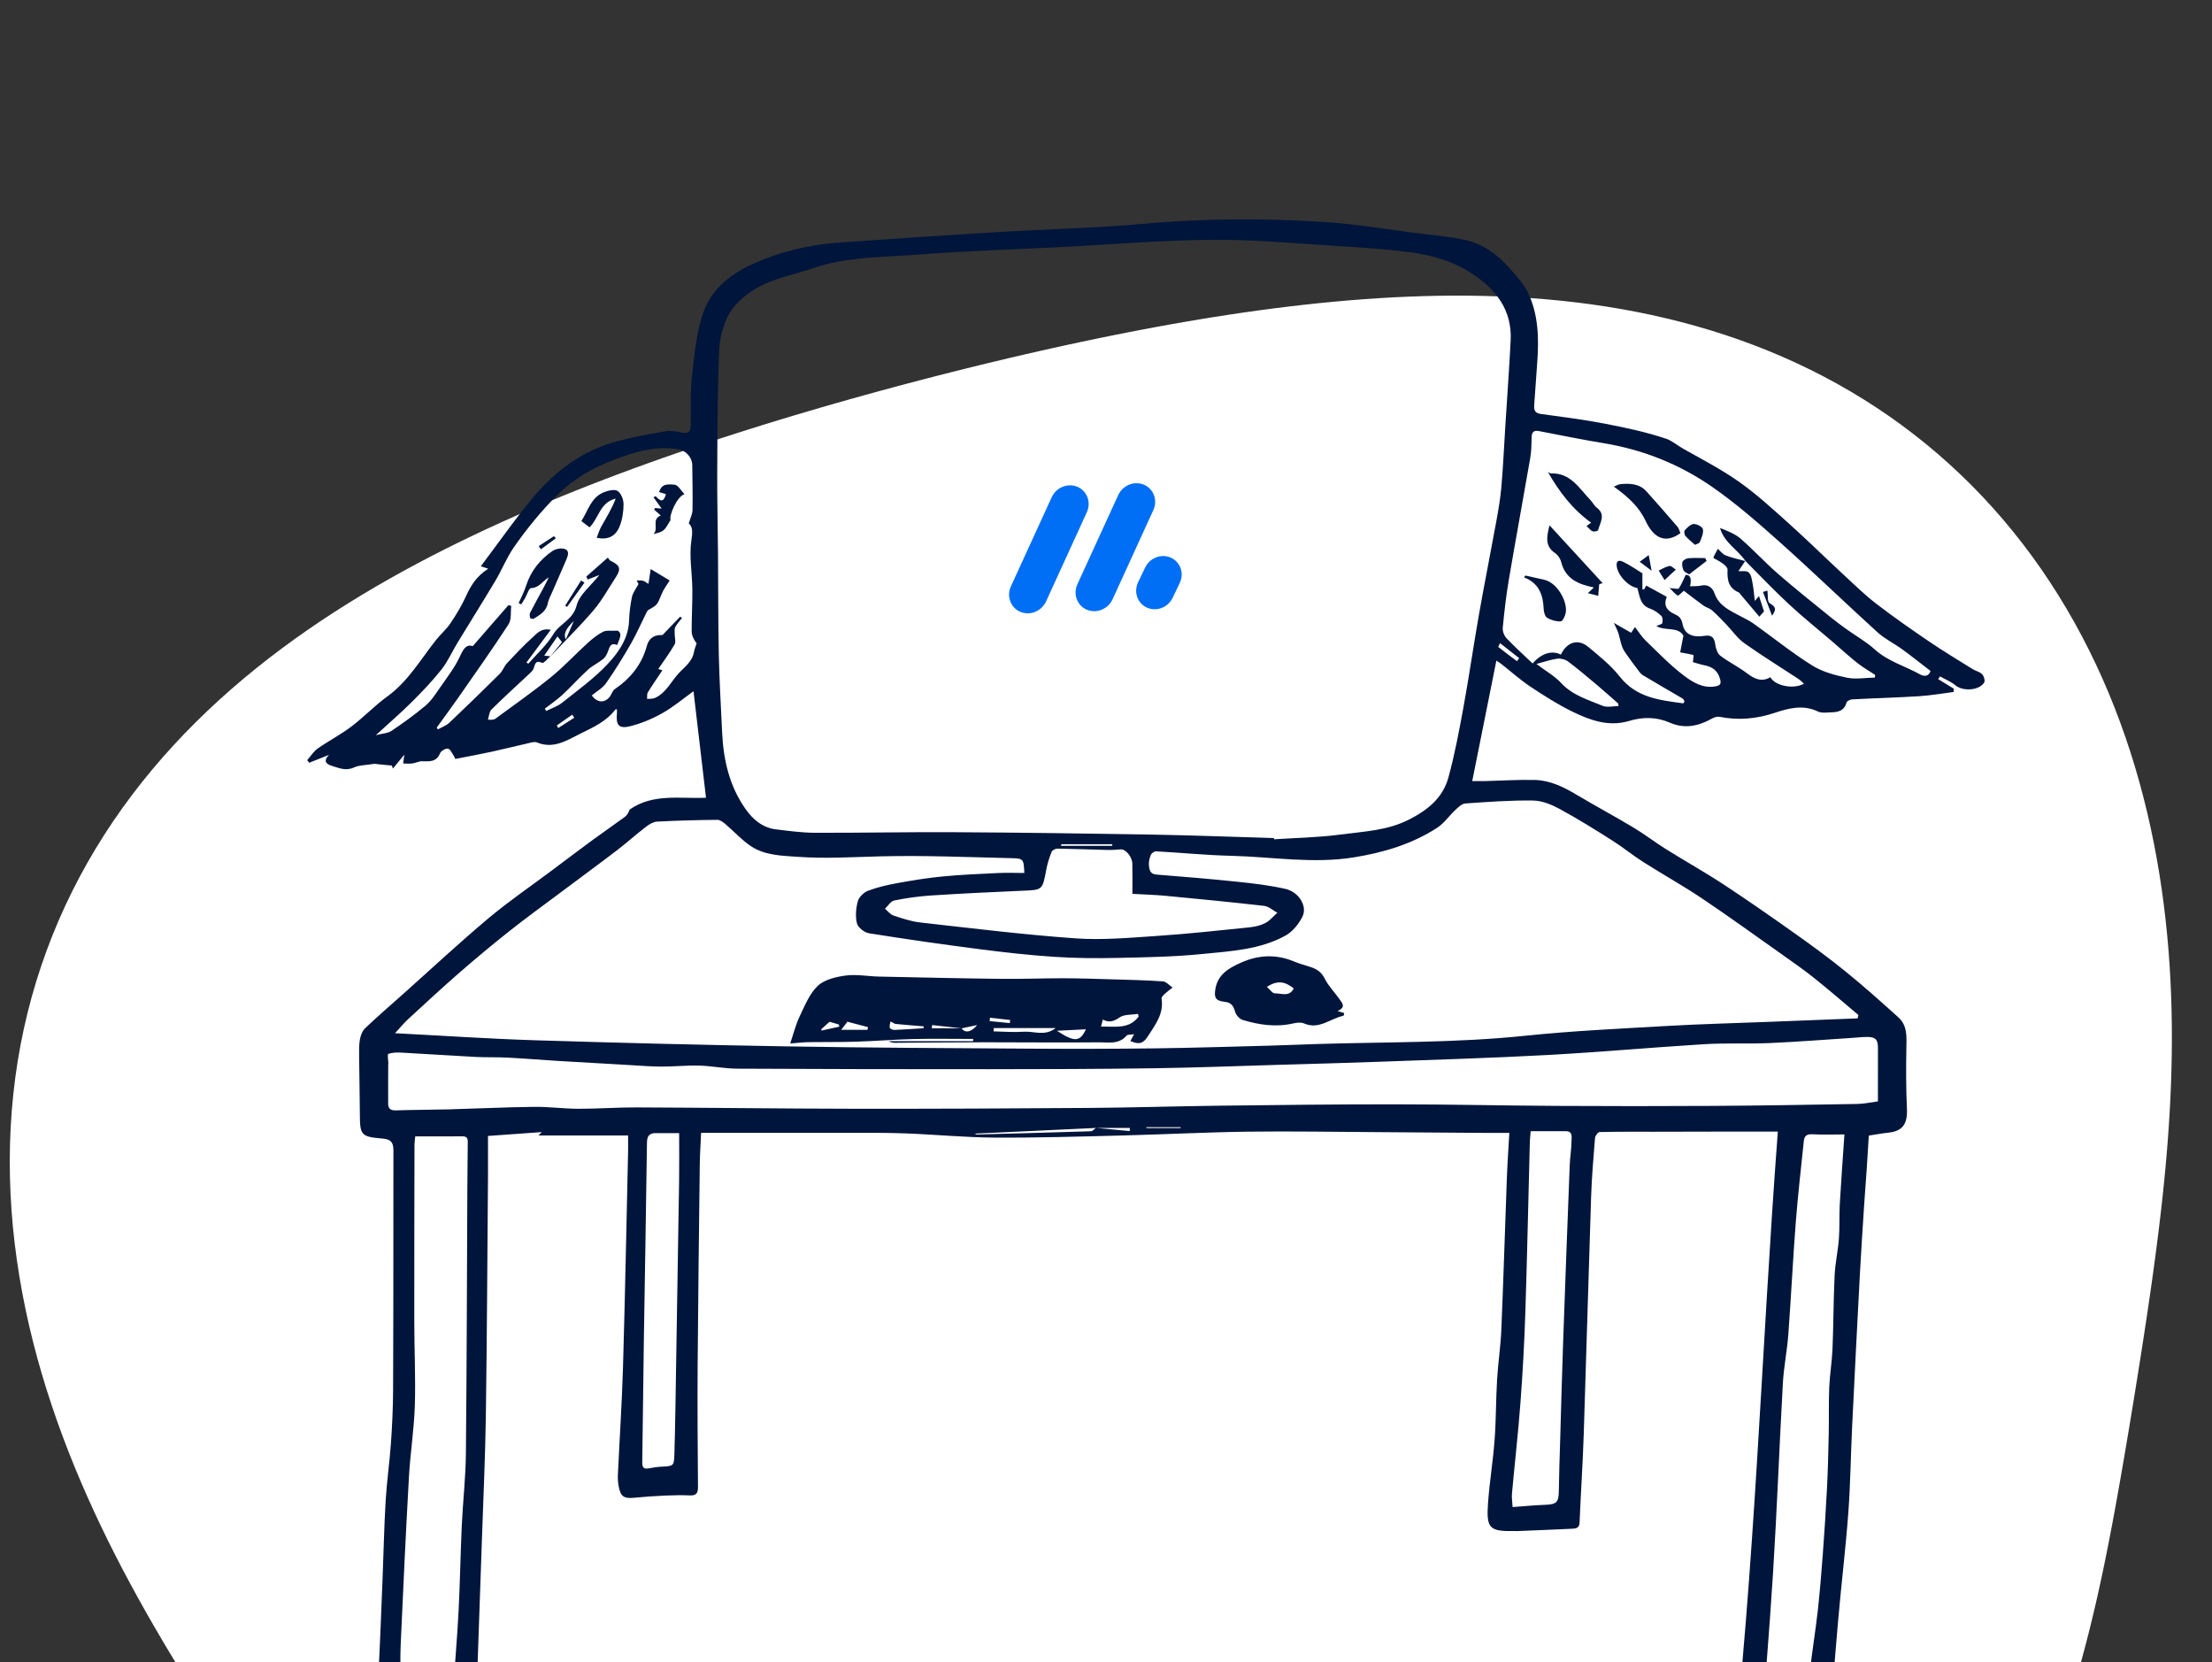
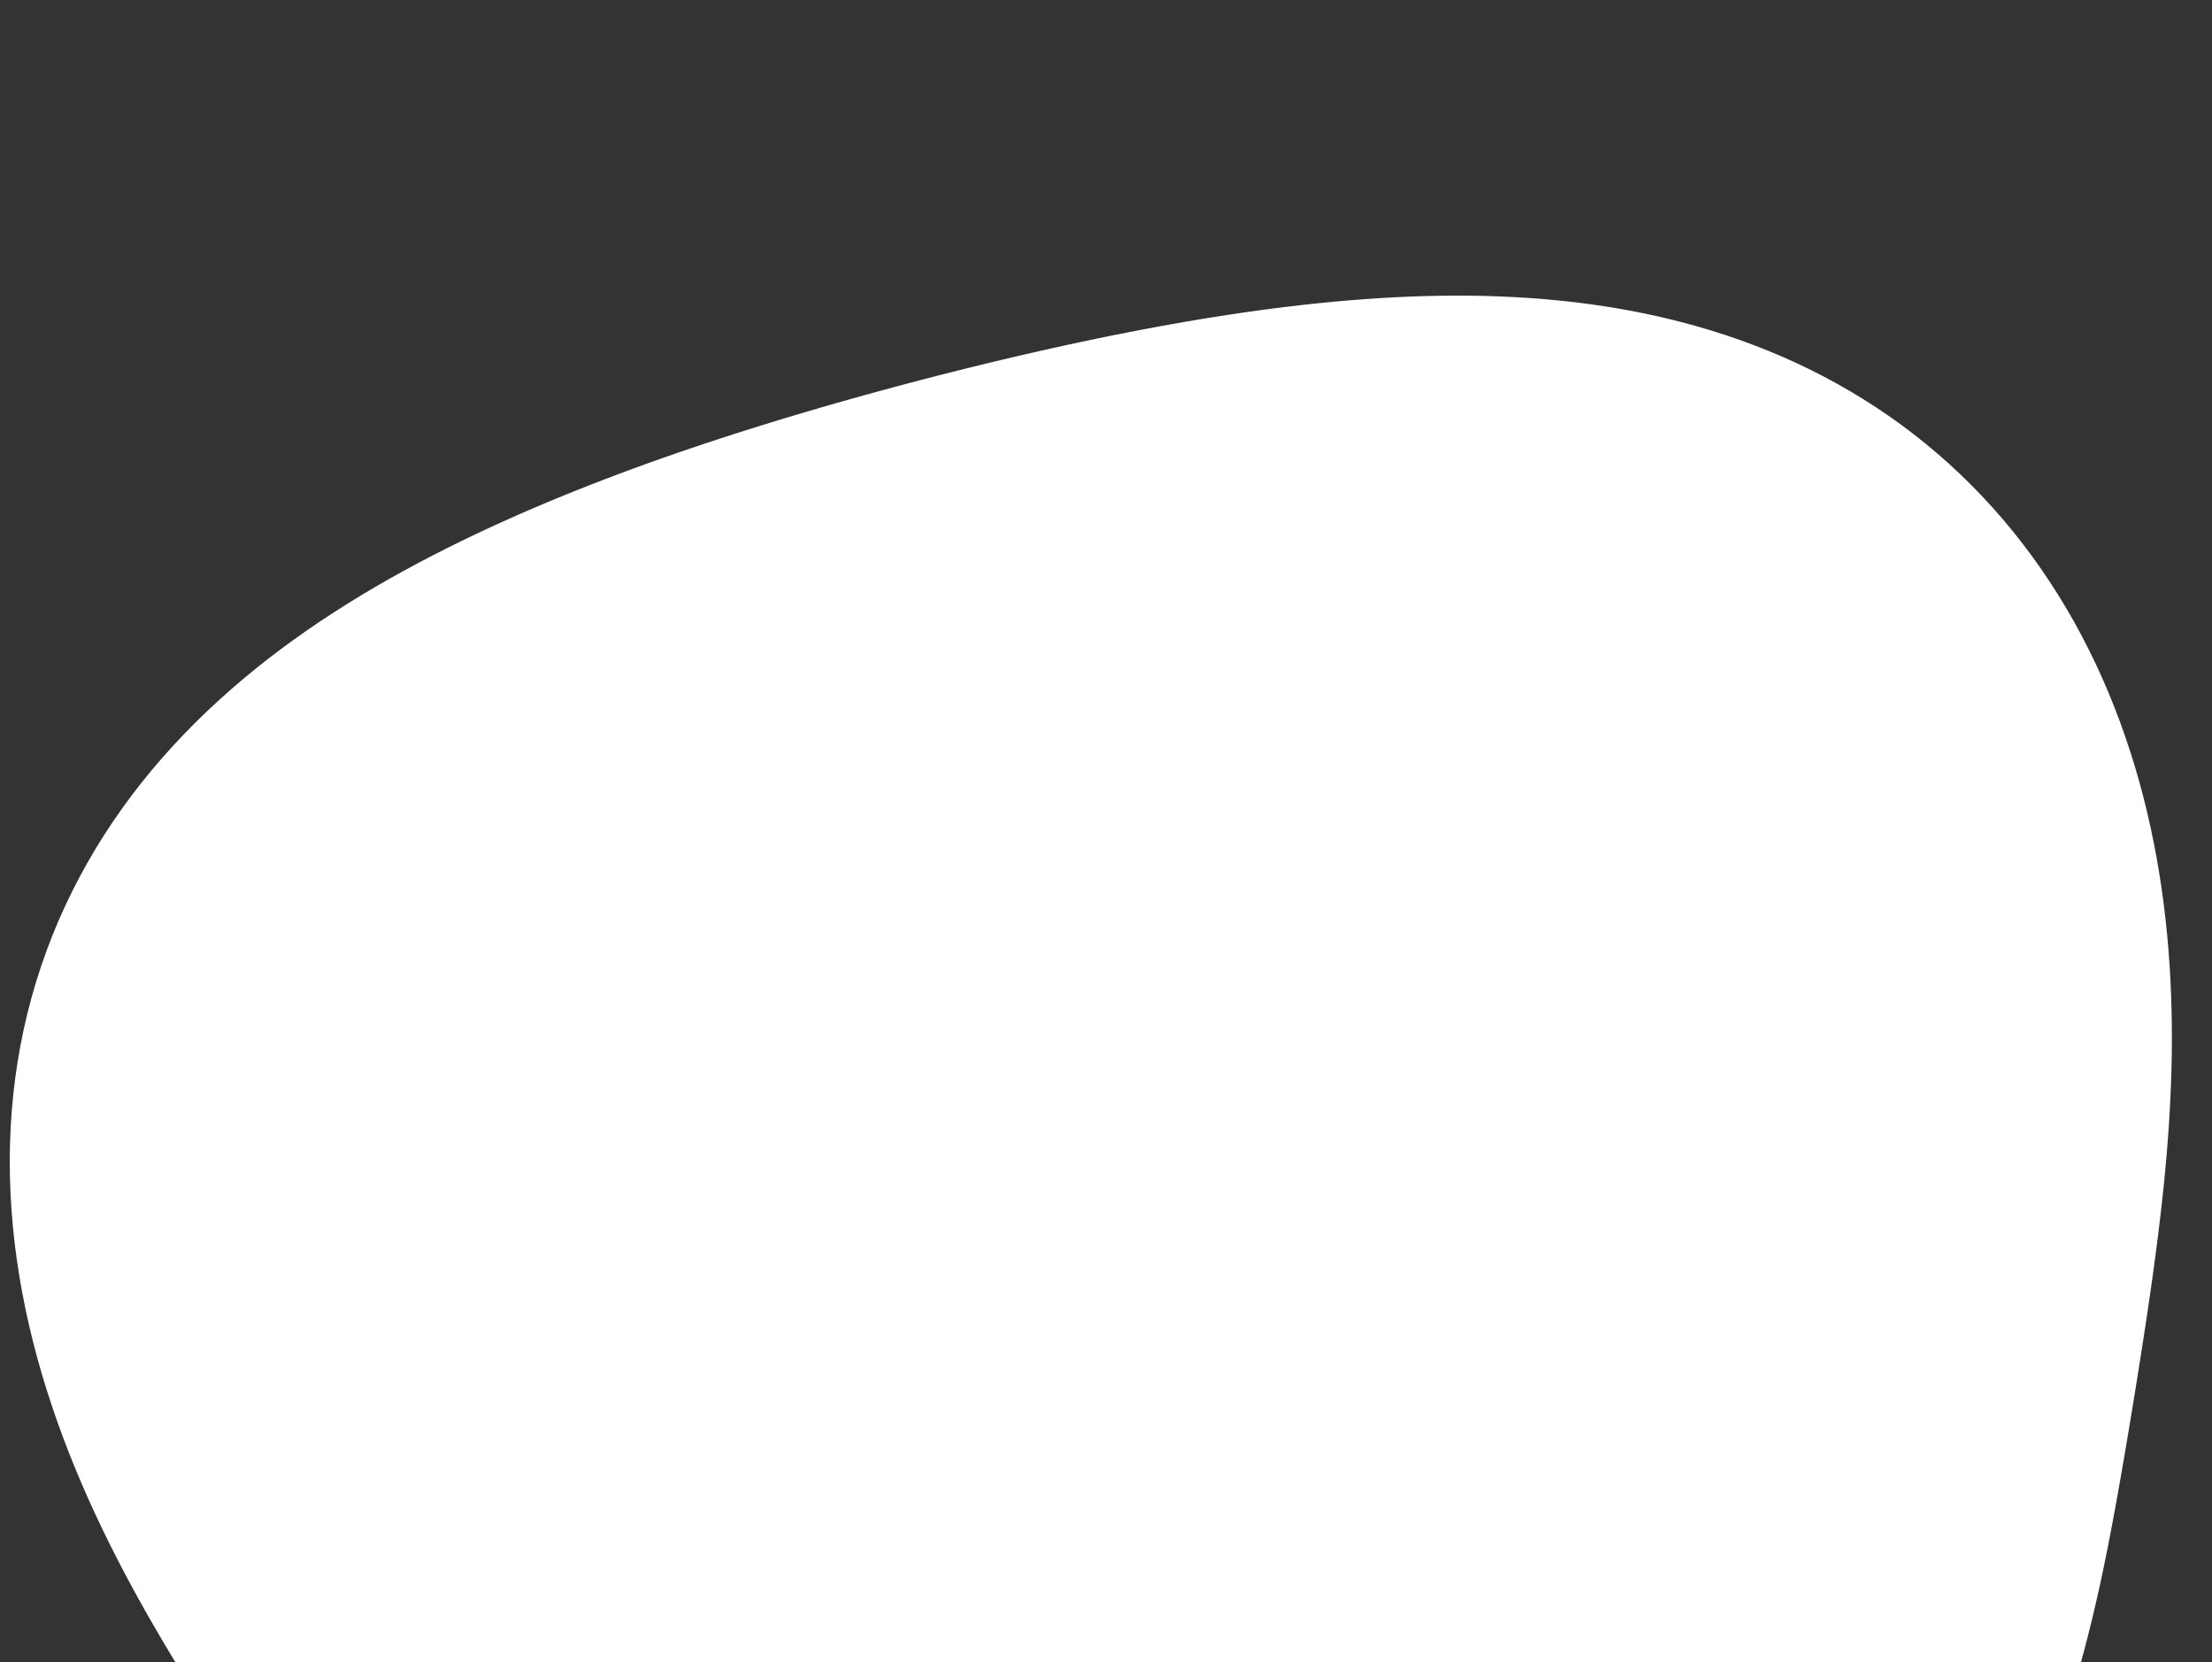
<svg xmlns="http://www.w3.org/2000/svg" width="720" height="541" viewBox="0 0 720 541" fill="none">
  <rect x="0" y="0" width="720" height="541" fill="#333333" stroke="none" />
  <g clip-path="url(#clip0_1606_59753)">
    <path fill-rule="evenodd" clip-rule="evenodd" d="M631.968 654.974V654.974L630.831 657.026L629.682 659.071L628.521 661.108L627.348 663.137L626.162 665.158L624.964 667.171L623.753 669.176L622.529 671.173L621.291 673.161L620.041 675.142L618.776 677.113L617.498 679.077L616.205 681.031L614.898 682.976L613.576 684.912L612.239 686.839L610.887 688.757L609.521 690.665L608.139 692.564L606.742 694.453L605.329 696.332L603.902 698.201L602.459 700.061L601.002 701.91L599.529 703.751L598.042 705.581L596.54 707.402L595.024 709.215L593.494 711.018L591.95 712.812L590.393 714.599L588.822 716.377L587.239 718.148L585.643 719.911L584.034 721.668L582.413 723.419L580.781 725.165L579.137 726.905L577.481 728.641L575.815 730.372L574.137 732.101L572.449 733.826L570.749 735.549L569.039 737.27L567.318 738.99L565.586 740.709L563.843 742.427L562.088 744.144L560.322 745.861L558.544 747.578L556.753 749.294L554.95 751.011L553.134 752.727L551.304 754.444L549.461 756.162L547.605 757.881L545.734 759.601L543.849 761.323L541.95 763.046L540.035 764.772L538.106 766.501L536.162 768.232L534.201 769.967L532.225 771.706L530.233 773.45L528.223 775.198L526.197 776.951L524.153 778.71L522.091 780.474L520.011 782.244L517.912 784.021L515.793 785.805L513.655 787.595L511.496 789.393L509.315 791.197L507.113 793.009L504.889 794.829L502.642 796.655L500.37 798.489L498.075 800.33L495.754 802.178L493.408 804.032L491.035 805.892L488.634 807.758L486.206 809.629L483.749 811.505L481.262 813.385L478.745 815.268L476.198 817.154L473.618 819.041L471.007 820.928L468.362 822.815L465.684 824.7L462.971 826.583L460.224 828.461L457.441 830.334L454.623 832.199L451.768 834.057L448.877 835.904L445.949 837.74L442.983 839.562L439.98 841.369L436.939 843.16L433.86 844.931L430.743 846.68L427.588 848.406L424.396 850.106L421.165 851.777L417.898 853.417L414.594 855.023L411.253 856.593L407.876 858.124L404.464 859.614L401.018 861.06L397.538 862.458L394.026 863.808L390.482 865.105L386.907 866.347L383.304 867.533L379.673 868.659L376.016 869.723L372.334 870.723L368.628 871.657L364.902 872.522L361.155 873.316L357.39 874.038L353.609 874.685L349.814 875.256L346.007 875.75L342.189 876.163L338.363 876.496L334.531 876.747L330.695 876.914L326.857 876.997L323.019 876.994L319.184 876.905L315.354 876.729L311.53 876.464L307.716 876.111L303.913 875.669L300.125 875.138L296.352 874.517L292.598 873.806L288.864 873.004L285.154 872.113L281.469 871.131L277.812 870.058L274.185 868.896L270.59 867.643L267.03 866.301L263.507 864.87L260.022 863.351L256.579 861.745L253.179 860.052L249.823 858.275L246.514 856.414L243.253 854.47L240.042 852.447L236.882 850.344L233.774 848.165L230.72 845.91L227.721 843.583L224.778 841.185L221.891 838.718L219.062 836.185L216.291 833.588L213.578 830.93L210.924 828.213L208.329 825.439L205.792 822.612L203.315 819.733L200.897 816.806L198.537 813.833L196.235 810.816L193.99 807.759L191.803 804.664L189.671 801.533L187.595 798.369L185.573 795.175L183.604 791.953L181.687 788.706L179.821 785.436L178.003 782.145L176.234 778.835L174.511 775.51L172.833 772.17L171.197 768.818L169.604 765.457L168.049 762.087L166.532 758.71L165.052 755.33L163.605 751.946L162.19 748.56L160.806 745.174L159.449 741.789L158.119 738.407L156.813 735.028L155.53 731.653L154.266 728.283L153.021 724.92L151.792 721.563L150.576 718.215L149.372 714.874L148.176 711.543L146.986 708.221L145.799 704.91L144.614 701.609L143.426 698.318L142.235 695.039L141.035 691.77L139.827 688.513L138.605 685.266L137.368 682.03L136.114 678.803L134.84 675.586L133.543 672.378L132.221 669.178L130.872 665.984L129.493 662.797L128.083 659.614L126.639 656.436L125.161 653.259L123.646 650.083L122.092 646.906L120.499 643.727L118.865 640.543L117.189 637.354L115.47 634.156L113.708 630.948L111.903 627.729L110.053 624.495L108.159 621.245L106.22 617.977L104.238 614.688L102.212 611.377L100.143 608.04L98.032 604.677L95.88 601.284L93.689 597.86L91.459 594.403L89.191 590.909L86.889 587.378L84.553 583.807L82.186 580.194L79.79 576.538L77.368 572.836L74.921 569.087L72.453 565.29L69.966 561.441L67.464 557.541L64.951 553.588L62.429 549.58L59.903 545.517L57.376 541.397L54.852 537.22L52.337 532.985L49.833 528.692L47.345 524.34L44.879 519.929L42.438 515.459L40.026 510.931L37.651 506.344L35.314 501.7L33.023 496.999L30.78 492.241L28.593 487.429L26.464 482.563L24.4 477.646L22.404 472.677L20.483 467.661L18.639 462.598L16.879 457.49L15.206 452.341L13.625 447.153L12.14 441.928L10.756 436.669L9.476 431.379L8.305 426.062L7.245 420.72L6.301 415.358L5.476 409.977L4.773 404.583L4.194 399.179L3.743 393.767L3.423 388.353L3.234 382.94L3.18 377.532L3.262 372.133L3.481 366.746L3.839 361.376L4.337 356.027L4.975 350.702L5.754 345.405L6.674 340.141L7.736 334.912L8.938 329.722L10.281 324.576L11.764 319.476L13.384 314.426L15.142 309.429L17.036 304.489L19.063 299.608L21.222 294.789L23.511 290.034L25.927 285.347L28.468 280.73L31.13 276.184L33.911 271.712L36.808 267.315L39.818 262.996L42.936 258.754L46.16 254.593L49.486 250.513L52.91 246.513L56.428 242.596L60.038 238.762L63.733 235.01L67.512 231.341L71.369 227.755L75.301 224.251L79.303 220.828L83.373 217.487L87.505 214.226L91.696 211.044L95.942 207.94L100.24 204.912L104.585 201.96L108.974 199.082L113.404 196.276L117.87 193.54L122.371 190.872L126.902 188.272L131.461 185.735L136.045 183.262L140.651 180.849L145.276 178.495L149.919 176.198L154.576 173.955L159.247 171.766L163.929 169.627L168.62 167.538L173.319 165.496L178.025 163.501L182.736 161.55L187.451 159.642L192.17 157.776L196.892 155.95L201.614 154.163L206.338 152.413L211.062 150.7L215.786 149.021L220.508 147.376L225.229 145.763L229.949 144.18L234.666 142.628L239.382 141.104L244.095 139.607L248.805 138.137L253.513 136.692L258.218 135.271L262.922 133.875L267.622 132.5L272.321 131.148L277.019 129.818L281.715 128.508L286.41 127.218L291.104 125.948L295.798 124.697L300.492 123.466L305.187 122.254L309.883 121.06L314.581 119.885L319.281 118.729L323.984 117.592L328.69 116.474L333.4 115.376L338.115 114.297L342.835 113.239L347.56 112.202L352.292 111.186L357.03 110.192L361.776 109.221L366.529 108.275L371.29 107.353L376.06 106.457L380.839 105.587L385.627 104.747L390.424 103.935L395.231 103.154L400.049 102.406L404.876 101.69L409.714 101.01L414.563 100.367L419.421 99.762L424.29 99.197L429.169 98.673L434.058 98.194L438.956 97.76L443.863 97.374L448.78 97.039L453.704 96.757L458.636 96.53L463.574 96.36L468.518 96.251L473.467 96.205L478.419 96.225L483.374 96.312L488.33 96.47L493.285 96.702L498.239 97.01L503.188 97.396L508.133 97.864L513.07 98.414L517.997 99.051L522.913 99.777L527.815 100.592L532.701 101.501L537.569 102.504L542.416 103.604L547.24 104.803L552.037 106.102L556.806 107.503L561.543 109.007L566.246 110.615L570.912 112.33L575.538 114.151L580.12 116.08L584.657 118.116L589.146 120.262L593.582 122.517L597.963 124.88L602.287 127.353L606.55 129.935L610.75 132.625L614.883 135.422L618.947 138.327L622.939 141.338L626.857 144.453L630.697 147.672L634.458 150.993L638.136 154.414L641.73 157.933L645.237 161.548L648.656 165.257L651.983 169.058L655.218 172.947L658.359 176.923L661.404 180.981L664.351 185.121L667.199 189.337L669.948 193.627L672.595 197.989L675.141 202.417L677.585 206.909L679.926 211.461L682.163 216.07L684.297 220.731L686.328 225.441L688.255 230.196L690.08 234.992L691.802 239.825L693.422 244.692L694.942 249.588L696.362 254.509L697.683 259.452L698.907 264.412L700.035 269.386L701.069 274.369L702.01 279.359L702.862 284.35L703.624 289.34L704.301 294.326L704.894 299.302L705.406 304.266L705.838 309.216L706.195 314.146L706.479 319.055L706.692 323.939L706.837 328.795L706.919 333.621L706.938 338.414L706.9 343.172L706.806 347.892L706.661 352.572L706.467 357.21L706.228 361.804L705.947 366.352L705.627 370.853L705.272 375.305L704.884 379.708L704.468 384.059L704.026 388.359L703.561 392.605L703.077 396.799L702.575 400.939L702.059 405.025L701.531 409.058L700.993 413.037L700.448 416.964L699.896 420.838L699.339 424.66L698.779 428.432L698.217 432.153L697.655 435.826L697.093 439.45L696.531 443.028L695.971 446.56L695.413 450.047L694.857 453.492L694.303 456.895L693.751 460.257L693.202 463.58L692.654 466.865L692.108 470.114L691.563 473.328L691.018 476.507L690.473 479.654L689.927 482.77L689.38 485.854L688.831 488.91L688.278 491.937L687.721 494.938L687.16 497.911L686.592 500.86L686.018 503.783L685.437 506.683L684.847 509.56L684.249 512.414L683.64 515.247L683.022 518.058L682.392 520.848L681.751 523.617L681.098 526.367L680.433 529.096L679.756 531.807L679.066 534.498L678.364 537.17L677.651 539.824L676.925 542.459L676.189 545.076L675.442 547.674L674.684 550.256L673.917 552.819L673.141 555.366L672.355 557.896L671.562 560.409L670.76 562.906L669.95 565.387L669.133 567.853L668.309 570.303L667.478 572.738L666.641 575.158L665.797 577.565L664.947 579.957L664.092 582.336L663.23 584.702L662.363 587.055L661.491 589.395L660.613 591.723L659.729 594.039L658.839 596.344L657.945 598.637L657.044 600.919L656.137 603.191L655.225 605.452L654.306 607.704L653.38 609.945L652.449 612.177L651.51 614.399L650.564 616.611L649.61 618.815L648.649 621.01L647.68 623.196L646.702 625.373L645.716 627.541L644.721 629.701L643.716 631.853L642.702 633.996L641.678 636.131L640.643 638.258L639.598 640.376L638.542 642.486L637.475 644.588L636.397 646.681L635.307 648.767L634.206 650.844L633.093 652.913L631.968 654.974" fill="white" />
    <g clip-path="url(#clip1_1606_59753)">
-       <path d="M200.875 230.85C200.524 230.85 200.382 230.809 200.348 230.85C197.412 234.753 193.092 236.684 188.907 238.758C184.473 240.952 180.166 243.849 174.76 241.607C173.963 241.276 172.802 241.675 171.844 241.891C167.882 242.782 163.953 243.789 159.985 244.646C156.104 245.484 152.189 246.199 148.186 246.983C148.024 246.618 147.93 246.274 147.734 246.004C147.126 245.146 146.58 243.789 145.81 243.633C145.054 243.485 143.556 244.363 143.239 245.139C142.044 248.05 139.769 247.786 137.359 247.732C136.334 247.712 135.308 248.306 134.255 248.441C133.256 248.57 132.223 248.468 131.231 248.468C131.325 247.732 131.42 246.989 131.602 245.585C130.07 247.455 128.976 248.786 127.883 250.123C127.775 249.792 127.667 249.461 127.559 249.13C126.249 249.009 124.933 248.887 123.624 248.759C122.78 248.671 121.943 248.57 121.909 248.563C119.182 249.015 116.975 248.955 115.166 249.772C112.5 250.98 110.286 249.907 107.944 249.204C105.838 248.57 105.325 247.381 107.107 245.652C104.913 246.523 102.781 247.374 100.648 248.218C100.432 247.942 100.209 247.665 99.993 247.388C101.113 246.112 102.038 244.558 103.395 243.606C106.952 241.108 110.853 239.095 114.316 236.482C118.393 233.403 121.957 229.628 126.094 226.629C132.884 221.707 136.934 214.555 141.983 208.201C143.448 206.357 145.304 204.79 146.607 202.852C148.476 200.07 150.245 197.166 151.628 194.121C153.188 190.697 155.003 187.598 158.918 185.072C157.98 184.761 157.386 184.566 156.508 184.275C162.496 176.354 167.835 168.635 173.855 161.491C181.078 152.928 189.987 146.479 201.01 143.562C206.146 142.205 211.404 141.232 216.649 140.354C218.383 140.064 220.273 140.483 222.055 140.793C223.938 141.124 224.796 140.53 224.823 138.598C224.904 133.156 224.64 127.666 225.248 122.283C226.024 115.355 226.645 108.197 228.92 101.694C231.458 94.421 237.343 89.491 244.505 86.162C253.637 81.928 263.215 79.646 273.178 78.936C290.444 77.707 307.723 76.553 325.002 75.513C340.716 74.561 356.476 74.25 372.142 72.832C391.73 71.063 411.304 71.002 430.865 72.224C441.105 72.866 451.27 74.621 461.462 75.911C466.571 76.559 471.735 76.965 476.75 78.052C483.209 79.45 488.204 83.441 492.376 88.445C494.11 90.525 496.054 92.564 497.222 94.954C500.82 102.308 500.941 110.229 500.347 118.205C500.01 122.756 499.686 127.301 499.375 131.852C499.274 133.345 499.551 134.445 501.44 134.702C508.359 135.647 515.304 136.519 522.155 137.835C528.993 139.145 535.857 140.597 542.432 142.812C544.106 143.38 546.029 144.987 547.912 146.047C554.075 149.511 560.393 152.793 566.143 156.858C571.827 160.876 577.004 165.637 582.201 170.303C588.229 175.712 594.006 181.398 599.946 186.902C603.483 190.184 606.952 193.581 610.766 196.511C616.375 200.827 622.2 204.878 628.052 208.856C632.635 211.969 637.401 214.825 642.105 217.756C643.104 218.377 644.42 218.62 645.19 219.424C645.77 220.025 646.202 221.558 645.838 222.132C644.164 224.772 638.892 225.022 636.516 223.044C635.038 221.815 633.162 221.072 631.467 220.113C631.272 220.41 631.076 220.714 630.88 221.011C632.581 222.051 634.275 223.091 635.976 224.131C635.943 224.482 635.916 224.84 635.882 225.191C632.169 225.664 628.464 226.326 624.731 226.562C617.455 227.021 610.165 227.21 602.882 227.595C602.228 227.629 601.168 228.135 601.046 228.622C600.371 231.174 598.502 231.748 596.288 231.802C594.756 231.843 593.007 232.147 591.732 231.539C586.899 229.229 582.221 230.458 577.672 231.978C571.726 233.97 565.799 234.476 559.67 233.268C558.908 233.119 557.916 233.463 557.193 233.869C552.833 236.327 548.284 237.258 543.572 235.192C539.158 233.254 534.757 233.274 530.269 234.618C523.634 236.603 517.599 234.402 511.855 231.606C507.09 229.283 502.574 226.4 498.147 223.462C494.839 221.261 491.856 218.573 488.724 216.108C488.319 215.791 487.867 215.528 487.064 214.987C484.424 228.176 481.846 241.033 479.207 254.195C481.029 254.195 482.089 254.215 483.149 254.195C488.616 254.06 494.09 253.702 499.557 253.823C504.491 253.938 508.852 256.059 513.064 258.571C519.233 262.244 525.564 265.634 531.72 269.328C535.358 271.509 538.733 274.129 542.33 276.378C548.506 280.234 554.878 283.786 560.96 287.784C568.911 293.004 576.72 298.453 584.476 303.957C590.044 307.907 595.559 311.952 600.857 316.261C606.703 321.015 612.339 326.039 617.928 331.09C620.864 333.744 620.6 337.377 620.519 341.01C620.384 347.642 620.405 354.28 620.702 360.904C620.918 365.793 619.264 368.137 614.559 368.616C612.582 368.819 610.624 369.204 608.289 369.555C608.086 372.837 607.897 376.173 607.675 379.509C607.398 383.614 607.067 387.72 606.797 391.833C606.304 399.457 605.791 407.081 605.386 414.705C604.509 431.168 603.672 447.632 602.869 464.102C602.41 473.536 602.315 482.997 601.613 492.417C600.756 503.951 599.352 515.445 598.347 526.972C597.152 540.572 596.112 554.179 595.039 567.786C594.803 570.785 594.803 573.803 594.519 576.795C594.162 580.522 593.061 581.502 589.477 581.394C584.145 581.238 578.799 580.705 573.48 580.901C569.937 581.029 566.717 579.786 563.221 579.935C571.327 509.603 573.325 439.198 578.678 368.265C571.152 368.265 564.011 368.265 556.863 368.265C550.741 368.265 544.625 368.292 538.503 368.305C532.564 368.312 526.617 368.258 520.677 368.4C520.144 368.414 519.233 369.622 519.172 370.331C518.652 376.693 518.119 383.054 517.903 389.429C517.046 415.218 516.357 441.007 515.5 466.797C515.183 476.352 514.542 485.901 514.15 495.456C514.069 497.387 512.841 497.441 511.585 497.502C505.679 497.793 499.767 498.015 493.861 498.258C493.591 498.272 493.314 498.238 493.037 498.245C484.85 498.407 483.756 497.448 484.343 489.21C484.836 482.308 485.977 475.454 486.49 468.559C486.976 462.056 486.908 455.513 487.293 448.996C487.61 443.58 488.454 438.198 488.677 432.782C489.372 416.312 489.865 399.828 490.479 383.358C490.654 378.631 490.992 373.904 491.282 368.677C488.44 368.677 485.869 368.69 483.297 368.677C471.91 368.603 460.524 368.501 449.137 368.434C434.834 368.353 420.525 368.096 406.222 368.278C392.641 368.454 379.068 369.17 365.487 369.514C351.562 369.865 337.631 370.291 323.7 370.21C313.953 370.149 304.22 369.19 294.466 368.825C288.095 368.589 281.709 368.657 275.324 368.65C259.746 368.63 244.167 368.65 228.204 368.65C228.049 372.29 227.819 375.524 227.779 378.759C227.516 400.746 227.232 422.734 227.077 444.728C226.989 457.768 227.091 470.815 227.192 483.855C227.205 485.806 226.726 486.731 224.613 486.65C221.88 486.542 219.139 486.583 216.406 486.704C213.071 486.853 209.737 487.089 206.416 487.413C203.088 487.737 201.995 487.042 201.374 483.672C201.145 482.43 201.064 481.133 201.124 479.877C201.664 468.222 202.447 456.573 202.785 444.917C203.466 421.485 203.912 398.045 204.445 374.606C204.479 373.08 204.445 371.547 204.445 369.514H175.286C176.177 368.576 176.494 368.245 176.332 368.414C170.858 368.805 164.973 369.231 158.844 369.67C158.844 373.985 158.871 378.327 158.844 382.662C158.635 408.573 158.513 434.491 158.149 460.395C157.96 473.786 157.332 487.177 156.88 500.561C156.414 514.297 155.942 528.032 155.442 541.767C155.307 545.495 155.024 549.209 154.929 552.937C154.889 554.537 155.172 556.144 155.327 557.954C154.828 557.792 154.22 557.596 153.613 557.4C153.687 557.623 153.768 557.839 153.842 558.062C152.702 558.582 151.574 559.528 150.42 559.561C142.307 559.818 134.194 559.899 126.074 560.014C123.145 560.054 121.059 556.84 121.774 553.943C122.463 551.154 122.996 548.284 123.151 545.421C123.705 534.961 124.089 524.487 124.515 514.02C124.859 505.484 125.021 496.942 125.527 488.419C125.898 482.166 126.81 475.94 127.248 469.687C127.653 463.96 127.917 458.207 127.95 452.467C128.052 433.491 128.025 414.516 128.045 395.54C128.052 388.605 128.052 381.669 128.058 374.734C128.058 372.377 127.795 370.797 124.575 370.527C117.32 369.919 117.164 369.413 117.131 362.079C117.104 355.981 116.948 349.884 116.894 343.786C116.881 341.915 116.827 340.004 117.164 338.181C117.401 336.904 117.974 335.446 118.885 334.581C122.8 330.861 126.891 327.329 130.927 323.736C140.215 315.45 149.334 306.955 158.857 298.946C165.432 293.416 172.573 288.554 179.464 283.394C183.973 280.018 188.455 276.621 192.991 273.292C196.426 270.766 199.957 268.369 203.385 265.837C204.114 265.297 204.6 264.425 204.951 263.46C212.633 258.051 221.583 260.029 229.804 259.604C228.454 248.083 227.111 236.651 225.734 224.941C222.426 227.318 219.247 230.026 215.677 232.038C212.396 233.896 208.799 235.415 205.147 236.327C201.415 237.265 200.429 235.975 200.814 232.059C200.848 231.708 200.814 231.343 200.814 230.87L200.875 230.85ZM356.726 367.07C343.598 367.684 330.47 368.299 317.2 368.92C317.571 369.042 317.814 369.204 318.05 369.197C330.409 368.866 342.761 368.542 355.12 368.137C355.666 368.116 356.193 367.428 356.733 367.056C360.398 367.394 364.056 367.731 367.721 368.076C367.735 367.738 367.748 367.401 367.762 367.07H356.733H356.726ZM179.086 213.664C180.295 212.192 181.51 210.713 182.934 208.977C182.569 208.518 182.016 207.829 181.449 207.12C179.964 209.274 178.681 211.125 177.142 213.353C177.561 213.407 178.351 213.502 179.147 213.596C178.243 214.353 176.96 215.933 176.494 215.723C174.078 214.616 174.186 216.433 173.619 217.709C173.342 218.337 172.748 218.843 172.229 219.336C168.132 223.185 163.953 226.954 159.958 230.911C159.222 231.64 159.181 233.078 158.817 234.193C160.174 234.314 160.835 234.206 161.314 233.848C167.362 229.391 173.531 225.076 179.363 220.342C183.582 216.919 187.294 212.887 191.324 209.22C192.842 207.843 194.496 206.506 196.305 205.594C197.385 205.047 198.89 205.358 201.03 205.236C202.805 206.202 201.516 208.059 200.902 209.896C198.809 209.045 198.451 210.422 197.945 211.841C197.614 212.772 197.122 213.806 196.386 214.407C194.8 215.717 192.849 216.601 191.337 217.979C188.496 220.572 185.931 223.462 183.109 226.076C181.321 227.737 179.275 229.114 177.338 230.62C177.487 230.87 177.635 231.12 177.784 231.37C179.518 230.492 181.469 229.884 182.954 228.696C188.037 224.644 193.389 220.795 197.797 216.088C201.367 212.266 204.56 207.748 204.762 201.961C204.85 199.375 205.167 196.761 205.707 194.229C205.998 192.872 206.99 191.656 207.834 190.062C207.82 190.029 207.53 189.468 207.24 188.901C207.928 188.921 208.657 188.82 209.305 188.995C209.899 189.158 210.405 189.617 211.067 190.022C211.337 188.239 211.553 186.855 211.802 185.187C214.097 186.564 215.987 187.699 217.978 188.901C217.108 190.339 216.001 191.737 215.353 193.324C213.935 196.802 214.03 196.829 211.1 198.463C210.81 198.625 210.594 198.99 210.439 199.307C208.751 202.69 207.246 206.182 205.37 209.457C202.839 213.86 200.159 218.195 197.25 222.355C196.116 223.969 194.172 225.022 192.613 226.319C194.388 228.689 196.663 228.858 198.357 226.893C199.039 226.096 199.302 224.813 200.105 224.266C205.228 220.781 208.9 216.257 210.54 210.22C211.35 207.242 213.456 206.546 215.629 206.675C217.702 204.52 219.544 202.603 221.387 200.691C221.589 200.833 221.792 200.968 221.994 201.11C221.245 202.096 220.348 203.001 219.794 204.088C219.463 204.743 219.625 205.662 219.619 206.465C219.605 207.559 220.057 208.896 219.585 209.713C217.992 212.475 216.075 215.048 214.259 217.729C214.9 217.918 215.312 218.04 215.609 218.127C213.935 220.633 212.329 222.936 210.864 225.326C210.527 225.873 210.695 226.731 210.628 227.447C211.451 227.365 212.356 227.48 213.085 227.17C216.709 225.616 218.275 222.037 220.726 219.316C222.723 217.094 225.329 215.426 225.889 212.165C226.051 211.206 226.463 210.287 226.753 209.355C225.781 208.126 225.153 206.796 225.14 205.459C225.106 200.86 225.417 196.255 225.356 191.663C225.288 186.409 224.289 181.054 225.032 175.935C225.423 173.268 225.538 171.505 224.195 170.33C224.721 168.527 225.39 167.271 225.41 166.015C225.498 161.106 225.39 156.197 225.329 151.28C225.295 148.863 223.25 146.655 220.969 146.243C213.389 144.872 206.193 147.188 199.477 149.775C192.93 152.3 186.707 155.771 181.402 161.079C176.15 166.333 171.547 171.965 167.349 177.968C164.959 181.378 163.413 185.362 161.267 188.962C157.244 195.715 153.046 202.366 148.962 209.085C147.18 212.009 145.79 215.224 143.691 217.884C140.714 221.646 137.366 225.137 133.958 228.527C130.407 232.059 126.594 235.341 122.328 239.251C124.508 238.683 126.229 238.656 127.424 237.853C131.237 235.293 134.984 232.599 138.493 229.641C140.323 228.102 141.7 225.974 143.077 223.976C145.425 220.579 148.024 217.263 149.732 213.556C150.872 211.084 151.79 209.599 153.883 210.267C157.973 205.574 161.746 201.245 165.519 196.91C165.816 197.004 166.113 197.092 166.41 197.187C166.154 199.192 166.532 201.617 165.54 203.143C160.342 211.145 154.814 218.931 149.361 226.764C147.012 230.134 144.561 233.436 142.152 236.772L142.537 237.373C143.799 236.651 145.263 236.144 146.289 235.172C151.817 229.945 157.271 224.637 162.664 219.275C163.65 218.296 164.109 216.811 165.06 215.791C167.713 212.948 170.393 210.112 173.268 207.505C174.746 206.161 176.224 204.284 179.269 204.959C176.494 208.694 173.93 212.138 171.365 215.588C171.567 215.723 171.77 215.852 171.972 215.987C174.74 212.806 178 209.916 180.139 206.35C182.218 202.893 186.504 201.738 187.679 197.065C188.57 193.52 192.289 190.69 195.083 187.125C193.382 187.787 192.336 188.192 191.297 188.597C191.148 188.28 191 187.955 190.844 187.638C193.187 185.572 195.522 183.505 197.851 181.459C198.148 181.831 198.343 182.297 198.681 182.459C201.894 183.992 202.258 185.092 200.355 187.989C198.013 191.555 195.954 195.363 193.207 198.591C188.738 203.832 183.804 208.68 179.073 213.691L179.086 213.664ZM568.081 182.533L568.155 182.6C565.644 178.853 561.189 176.611 559.873 171.823C562.249 172.782 564.699 173.68 566.542 175.28C570.76 178.934 574.54 183.08 578.752 186.747C584.246 191.528 589.963 196.059 595.613 200.658C597.361 202.076 599.17 203.426 600.999 204.736C604.077 206.945 607.445 208.829 610.233 211.348C614.546 215.244 620.06 216.736 624.947 219.458C626.216 220.167 627.816 220.248 628.376 218.344C625.244 215.94 622.234 213.536 619.115 211.267C616.497 209.362 613.486 207.917 611.117 205.763C600.439 196.059 590.065 186.024 579.305 176.415C572.272 170.135 565.118 163.875 557.396 158.506C546.799 151.132 534.933 146.364 522.074 144.244C515.014 143.082 507.994 141.644 500.968 140.293C499.314 139.976 498.599 140.523 498.552 142.238C498.491 144.514 498.471 146.824 498.086 149.059C495.811 162.247 493.368 175.409 491.127 188.611C490.243 193.804 489.649 199.051 489.142 204.291C489.034 205.392 489.588 206.877 490.357 207.694C493.071 210.551 496.014 213.191 498.862 215.913C501.677 212.631 505.173 211.53 508.069 213.029C509.992 208.93 513.651 207.755 516.978 210.524C520.59 213.529 524.363 216.534 527.231 220.194C532.618 227.055 540.204 227.852 547.852 228.885C547.939 228.898 548.074 228.628 548.304 228.345C548.135 228.041 548.027 227.521 547.723 227.345C543.404 224.793 539.03 222.321 534.737 219.728C533.954 219.255 533.421 218.35 532.834 217.594C531.808 216.264 530.809 214.92 529.85 213.542C529.195 212.597 528.46 211.658 528.055 210.598C527.488 209.119 527.251 207.512 526.759 205.999C526.435 204.993 525.908 204.054 525.301 202.711C527.636 204.048 529.297 204.993 530.93 205.925C531.544 205.02 531.936 204.439 532.192 204.061C533.407 205.635 534.352 207.215 535.635 208.451C539.664 212.333 543.566 216.412 548 219.782C550.835 221.936 554.109 224.05 558.219 223.388C559.94 223.111 560.339 222.584 559.853 220.876C559.103 218.249 557.389 217.02 554.865 216.514C553.427 216.223 552.023 215.75 551.031 215.474C551.125 214.386 551.341 213.232 551.206 213.191C550.052 212.826 548.837 212.664 546.893 212.3C547.17 210.868 547.528 209.018 547.946 206.85C546.171 203.805 542.013 205.452 539.131 203.724C540.009 203.318 540.98 203.15 541.082 202.758C541.264 202.035 541.223 200.874 540.764 200.442C539.725 199.462 538.47 198.537 537.133 198.078C533.812 196.944 533.738 193.979 532.969 191.372C530.14 190.913 526.955 187.645 526.307 184.674C525.915 182.857 526.617 181.999 528.264 182.796C530.626 183.944 532.8 185.477 534.595 186.564V191.764L535.122 191.838C535.439 191.278 535.763 190.717 535.851 190.562C538.146 191.825 540.258 192.986 542.526 194.229C541.419 196.957 542.499 198.679 544.949 199.787C546.374 200.435 547.291 201.063 547.676 203.102C548.317 206.485 550.97 207.519 554.784 206.924C557.112 206.56 557.997 207.431 558.307 209.7C558.483 210.99 558.982 212.631 559.913 213.346C562.62 215.42 565.759 216.932 568.479 218.992C570.949 220.862 573.305 222.112 576.248 220.383C577.807 223.266 583.922 224.401 587.196 222.483C586.548 221.929 585.974 221.328 585.306 220.889C579.461 217.047 573.487 213.38 567.79 209.328C565.502 207.701 563.828 205.216 561.844 203.15C560.352 201.603 558.874 200.03 557.261 198.618C556.491 197.943 555.351 197.7 554.507 197.092C552.199 195.424 549.951 193.668 548.088 192.25C547.197 192.973 546.34 193.945 546.097 193.81C545.24 193.331 544.585 192.473 543.464 191.379C545.037 191.467 546.225 191.811 546.441 191.494C547.318 190.204 547.899 188.712 548.695 187.071C550.484 187.098 550.565 188.746 550.099 190.792C551.463 190.724 552.57 190.812 553.602 190.582C555.918 190.056 557.382 191.143 558.071 193.094C559.495 197.153 563.032 198.659 566.38 200.455C567.858 201.245 569.404 201.954 570.76 202.927C577.119 207.465 583.22 212.401 589.822 216.541C593.142 218.627 597.246 219.735 601.148 220.538C604.07 221.139 607.229 220.552 610.287 220.498C610.3 220.201 610.314 219.91 610.334 219.613C608.39 218.33 606.352 217.175 604.536 215.737C601.782 213.556 599.19 211.158 596.524 208.869C591.779 204.804 586.885 200.894 582.309 196.646C577.422 192.109 572.832 187.26 568.108 182.546L568.081 182.533ZM414.659 272.732C414.666 272.867 414.679 272.995 414.686 273.13C421.854 272.657 429.07 272.556 436.177 271.604C443.764 270.591 451.499 270.348 458.674 266.694C464.789 263.588 469.669 259.59 471.465 252.986C473.517 245.45 474.968 237.738 476.372 230.046C478.201 220.018 479.646 209.923 481.414 199.888C483.169 189.948 485.153 180.048 486.962 170.114C487.664 166.272 488.353 162.402 488.69 158.513C489.271 151.8 489.574 145.061 490 138.335C490.58 129.158 491.248 119.981 491.714 110.797C492.22 100.863 486.868 94.11 479.099 89.012C472.984 85.001 465.998 82.981 458.829 82.063C451.013 81.057 443.123 80.537 435.253 80.058C421.719 79.227 408.173 77.93 394.639 78.032C378.345 78.16 362.058 79.551 345.771 80.382C329.93 81.192 314.068 81.665 298.26 82.887C286.967 83.758 275.486 83.549 264.538 87.317C257.957 89.579 250.89 90.7 244.998 94.536C241.926 96.535 238.862 99.29 237.161 102.437C235.278 105.928 234.232 110.236 234.077 114.241C233.557 127.281 233.523 140.341 233.456 153.394C233.408 162.409 233.638 171.418 233.712 180.433C233.8 191.305 233.739 202.177 233.969 213.049C234.144 221.43 234.67 229.803 235.042 238.177C235.44 247.172 237.364 255.721 242.628 263.217C245.058 266.674 248.17 269.355 252.537 269.895C256.783 270.422 261.062 270.996 265.328 271.01C280.38 271.057 295.438 270.733 310.49 270.82C332.015 270.942 353.533 271.232 375.052 271.604C388.261 271.833 401.47 272.347 414.673 272.732H414.659ZM604.644 331.428L604.907 330.314C600.128 326.302 595.417 322.21 590.544 318.314C587.142 315.592 583.551 313.094 579.987 310.568C571.314 304.436 562.694 298.204 553.872 292.288C547.69 288.142 541.156 284.515 534.865 280.518C531.436 278.336 528.277 275.73 524.842 273.555C519.226 270.003 513.583 266.472 507.751 263.304C505.099 261.866 501.98 260.563 499.051 260.516C491.687 260.407 484.31 260.961 476.952 261.474C475.832 261.549 474.678 262.683 473.746 263.548C471.715 265.438 470.081 267.896 467.807 269.375C459.572 274.71 450.379 277.445 440.72 279.005C427.349 281.173 414.079 278.829 400.761 278.505C392.608 278.309 384.467 277.492 376.314 277.047C375.74 277.013 374.815 277.661 374.593 278.208C374.161 279.275 373.85 280.524 373.972 281.645C374.113 282.989 374.302 284.448 376.395 284.61C385.271 285.299 394.153 286.048 403.009 286.973C408.152 287.514 413.329 288.121 418.365 289.263C422.806 290.269 425.641 294.955 423.933 298.325C422.732 300.695 420.768 303.16 418.5 304.423C410.143 309.076 400.64 309.521 391.413 310.453C382.267 311.378 373.027 311.534 363.82 311.73C356.962 311.878 350.078 311.838 343.24 311.385C335.086 310.845 326.946 309.94 318.84 308.893C306.825 307.347 294.831 305.625 282.87 303.714C281.372 303.478 279.293 301.877 278.949 300.54C278.368 298.285 278.591 295.624 279.212 293.335C279.583 291.95 281.142 290.411 282.526 289.884C285.564 288.729 288.797 287.993 292.01 287.406C296.89 286.521 301.797 285.704 306.724 285.231C312.745 284.65 318.799 284.401 324.84 284.11C327.689 283.975 330.557 284.09 333.419 284.09C333.19 279.538 333.196 279.363 329.12 279.268C314.925 278.944 300.723 278.323 286.542 278.681C277.579 278.91 268.649 279.478 259.678 278.836C254.393 278.458 249.014 278.397 244.471 275.399C241.467 273.42 239.004 270.631 236.23 268.281C235.447 267.62 234.421 266.789 233.51 266.796C226.962 266.857 220.408 267.032 213.868 267.376C212.646 267.444 211.323 268.241 210.297 269.031C207.064 271.523 204.013 274.271 200.767 276.75C194.462 281.564 188.057 286.251 181.712 291.005C176.434 294.955 171.088 298.818 165.924 302.917C160.369 307.32 154.909 311.858 149.563 316.511C143.947 321.4 138.487 326.464 133.006 331.509C131.534 332.859 130.259 334.426 128.571 336.236C144.325 337.046 159.33 338.073 174.362 338.539C201.752 339.39 229.156 340.072 256.56 340.531C282.897 340.976 309.242 341.098 335.586 341.267C348.896 341.355 362.214 341.334 375.524 341.172C388.079 341.017 400.626 340.612 413.174 340.288C418.338 340.153 423.494 339.916 428.651 339.754C451.236 339.052 473.841 339.417 496.385 337.073C511.781 335.473 527.272 334.764 542.729 333.872C553.724 333.238 564.733 332.974 575.742 332.542C585.374 332.164 594.999 331.786 604.631 331.408L604.644 331.428ZM611.259 358.433C611.259 352.328 611.239 346.716 611.266 341.105C611.279 338.343 610.523 337.458 607.769 337.451C606.223 337.451 604.678 337.641 603.132 337.742C594.128 338.323 585.137 339.045 576.126 339.437C569.039 339.747 561.911 339.376 554.831 339.808C537.835 340.841 520.873 342.395 503.877 343.32C485.619 344.312 467.341 344.853 449.069 345.521C438.074 345.926 427.079 346.21 416.083 346.527C402.523 346.926 388.963 347.459 375.396 347.648C357.523 347.898 339.642 347.945 321.769 347.952C294.514 347.966 267.251 347.918 239.996 347.777C235.852 347.756 231.721 346.892 227.577 346.777C223.479 346.662 219.369 347.115 215.272 347.101C211.829 347.095 208.394 346.797 204.951 346.602C197.223 346.169 189.488 345.737 181.759 345.265C176.224 344.927 170.703 344.461 165.168 344.177C161.746 343.995 158.311 344.137 154.895 343.961C146.802 343.536 138.716 342.982 130.623 342.55C129.206 342.476 127.68 342.503 126.391 342.975C126.047 343.104 126.391 345.075 126.405 346.196C126.405 346.284 126.364 346.379 126.364 346.467C126.351 350.707 126.317 354.948 126.344 359.189C126.357 360.695 127.059 361.404 128.754 361.35C134.585 361.161 140.424 361.168 146.256 361.012C155.442 360.762 164.628 360.31 173.815 360.202C178.634 360.148 183.453 360.816 188.28 360.83C194.584 360.844 200.888 360.357 207.192 360.384C230.708 360.472 254.231 360.789 277.747 360.823C303.369 360.857 328.991 360.742 354.607 360.553C368.916 360.445 383.219 359.986 397.528 359.817C416.468 359.587 435.415 359.365 454.354 359.378C471.755 359.392 489.156 359.79 506.557 359.891C523.58 359.986 540.596 359.993 557.619 359.891C573.291 359.797 588.964 359.527 604.631 359.257C606.689 359.223 608.748 358.75 611.245 358.426L611.259 358.433ZM135.159 369.798C135.031 371.162 134.916 371.79 134.916 372.425C134.882 391.677 134.822 410.93 134.849 430.182C134.855 439.279 135.314 448.388 135.024 457.478C134.774 465.21 133.546 472.908 133.107 480.647C132.088 498.778 131.244 516.917 130.427 535.062C130.225 539.613 130.36 544.185 130.387 548.743C130.4 550.87 131.17 552.099 133.688 551.89C137.677 551.559 141.693 551.451 145.702 551.424C147.282 551.411 147.457 550.675 147.538 549.419C148.092 541.045 148.834 532.678 149.266 524.298C149.745 515.033 149.88 505.754 150.305 496.489C150.67 488.663 151.574 480.843 151.649 473.016C151.939 444.201 151.979 415.38 152.121 386.565C152.148 381.778 152.202 376.983 152.249 372.195C152.263 370.98 152.418 369.771 150.548 369.791C145.473 369.845 140.397 369.811 135.146 369.811L135.159 369.798ZM600.365 369.177C596.646 369.177 593.291 369.312 589.95 369.123C588.188 369.021 587.317 369.602 587.149 371.243C586.237 380.096 585.205 388.936 584.516 397.802C583.578 409.944 582.998 422.113 582.093 434.254C581.702 439.569 580.615 444.836 580.318 450.144C579.17 470.612 578.415 491.107 577.139 511.575C575.883 531.638 574.169 551.674 572.61 572.331C575.85 572.331 579.191 572.331 582.532 572.331C586.17 572.331 587.425 570.981 587.628 567.239C588.033 559.723 588.37 552.201 589.072 544.712C589.714 537.918 590.902 531.179 591.657 524.392C592.353 518.173 592.859 511.926 593.325 505.687C593.858 498.522 594.324 491.357 594.688 484.185C594.985 478.297 595.127 472.402 595.248 466.506C595.356 461.502 595.201 456.492 595.41 451.488C595.586 447.342 596.295 443.222 596.47 439.083C596.801 431.081 596.781 423.058 597.165 415.056C597.354 411.051 598.259 407.081 598.562 403.069C598.839 399.376 598.63 395.641 598.839 391.941C599.258 384.512 599.825 377.098 600.358 369.177H600.365ZM368.592 290.883C368.592 287.385 368.653 284.218 368.572 281.051C368.518 278.789 366.365 276.29 364.799 276.412C363.354 276.52 361.903 276.635 360.459 276.601C355.039 276.473 349.619 276.243 344.199 276.162C343.551 276.155 342.518 276.675 342.302 277.202C341.553 279.093 340.918 281.058 340.547 283.057C339.305 289.695 339.352 289.6 332.893 289.87C322.944 290.289 313.001 290.775 303.066 291.417C299.043 291.673 295.02 292.247 291.071 293.044C289.931 293.274 289.053 294.8 288.054 295.732C288.972 296.488 289.775 297.589 290.822 297.94C293.67 298.886 296.586 299.871 299.542 300.202C316.376 302.08 333.196 304.18 350.078 305.368C358.92 305.996 367.897 305.159 376.786 304.565C386.749 303.903 396.685 302.809 406.627 301.796C408.416 301.614 410.299 301.195 411.871 300.378C413.35 299.615 414.484 298.176 415.773 297.035C414.342 296.265 412.972 294.976 411.466 294.8C400.802 293.578 390.11 292.538 379.419 291.525C375.909 291.194 372.379 291.099 368.572 290.883H368.592ZM498.228 368.123C498.113 369.622 497.978 370.689 497.951 371.77C497.472 390.225 497.094 408.681 496.493 427.13C496.176 436.962 495.629 446.801 494.893 456.613C494.157 466.418 493.037 476.19 492.146 485.982C492.018 487.366 492.261 488.784 492.349 490.439C496.095 490.175 499.429 489.844 502.763 489.723C506.773 489.574 507.353 488.966 507.401 484.908C507.468 479.533 507.664 474.157 507.826 468.782C508.136 458.126 508.413 447.47 508.791 436.814C509.466 417.615 510.195 398.417 510.937 379.218C511.039 376.578 511.504 373.951 511.525 371.317C511.531 370.081 512.038 368.123 509.655 368.123C505.943 368.123 502.23 368.123 498.228 368.123ZM221.056 368.751C218.404 368.751 215.866 368.731 213.335 368.751C211.303 368.771 210.614 369.771 210.587 371.844C210.304 393.372 209.899 414.894 209.568 436.415C209.366 449.556 209.271 462.691 209.048 475.832C209.021 477.574 209.528 478.175 211.249 477.831C212.585 477.568 213.949 477.372 215.305 477.304C219.227 477.108 219.403 477.142 219.517 473.158C219.801 463.319 219.922 453.466 220.084 443.627C220.415 423.781 220.753 403.941 221.05 384.094C221.124 379.117 221.063 374.14 221.063 368.751H221.056ZM526.819 229.776C526.786 229.499 526.759 229.216 526.725 228.939C524.403 226.913 522.115 224.853 519.759 222.868C516.668 220.275 513.59 217.655 510.357 215.237C509.459 214.569 508.001 214.211 506.888 214.359C504.775 214.636 502.73 215.379 500.104 216.068C503.081 218.323 505.997 219.964 508.17 222.301C511.909 226.312 516.918 227.723 521.642 229.688C523.127 230.303 525.078 229.783 526.819 229.783V229.776ZM345.474 274.737C345.44 274.913 345.4 275.082 345.366 275.257H362.025C362.025 275.082 362.031 274.913 362.038 274.737H345.481H345.474ZM493.766 215.156C494.009 214.832 494.259 214.508 494.502 214.184C492.49 212.61 490.472 211.03 488.272 209.308C488.13 209.605 487.604 210.47 487.705 210.551C489.682 212.144 491.734 213.644 493.766 215.156ZM186.774 202.096C184.155 204.541 183.294 206.526 184.189 208.052C185.134 205.871 185.958 203.987 186.774 202.096ZM181.253 236.083C181.402 236.367 181.55 236.644 181.692 236.928C183.433 235.807 185.181 234.686 186.923 233.571C186.707 233.24 186.491 232.903 186.268 232.572C184.594 233.74 182.92 234.915 181.246 236.083H181.253ZM384.312 367.103V366.82H373.135L373.148 367.103H384.312Z" fill="#00153B" />
+       <path d="M200.875 230.85C200.524 230.85 200.382 230.809 200.348 230.85C197.412 234.753 193.092 236.684 188.907 238.758C184.473 240.952 180.166 243.849 174.76 241.607C173.963 241.276 172.802 241.675 171.844 241.891C167.882 242.782 163.953 243.789 159.985 244.646C156.104 245.484 152.189 246.199 148.186 246.983C148.024 246.618 147.93 246.274 147.734 246.004C147.126 245.146 146.58 243.789 145.81 243.633C145.054 243.485 143.556 244.363 143.239 245.139C142.044 248.05 139.769 247.786 137.359 247.732C136.334 247.712 135.308 248.306 134.255 248.441C133.256 248.57 132.223 248.468 131.231 248.468C131.325 247.732 131.42 246.989 131.602 245.585C130.07 247.455 128.976 248.786 127.883 250.123C127.775 249.792 127.667 249.461 127.559 249.13C126.249 249.009 124.933 248.887 123.624 248.759C122.78 248.671 121.943 248.57 121.909 248.563C119.182 249.015 116.975 248.955 115.166 249.772C112.5 250.98 110.286 249.907 107.944 249.204C105.838 248.57 105.325 247.381 107.107 245.652C104.913 246.523 102.781 247.374 100.648 248.218C100.432 247.942 100.209 247.665 99.993 247.388C101.113 246.112 102.038 244.558 103.395 243.606C106.952 241.108 110.853 239.095 114.316 236.482C118.393 233.403 121.957 229.628 126.094 226.629C132.884 221.707 136.934 214.555 141.983 208.201C143.448 206.357 145.304 204.79 146.607 202.852C148.476 200.07 150.245 197.166 151.628 194.121C153.188 190.697 155.003 187.598 158.918 185.072C157.98 184.761 157.386 184.566 156.508 184.275C162.496 176.354 167.835 168.635 173.855 161.491C181.078 152.928 189.987 146.479 201.01 143.562C206.146 142.205 211.404 141.232 216.649 140.354C218.383 140.064 220.273 140.483 222.055 140.793C223.938 141.124 224.796 140.53 224.823 138.598C224.904 133.156 224.64 127.666 225.248 122.283C226.024 115.355 226.645 108.197 228.92 101.694C231.458 94.421 237.343 89.491 244.505 86.162C253.637 81.928 263.215 79.646 273.178 78.936C290.444 77.707 307.723 76.553 325.002 75.513C340.716 74.561 356.476 74.25 372.142 72.832C391.73 71.063 411.304 71.002 430.865 72.224C441.105 72.866 451.27 74.621 461.462 75.911C466.571 76.559 471.735 76.965 476.75 78.052C483.209 79.45 488.204 83.441 492.376 88.445C494.11 90.525 496.054 92.564 497.222 94.954C500.82 102.308 500.941 110.229 500.347 118.205C500.01 122.756 499.686 127.301 499.375 131.852C499.274 133.345 499.551 134.445 501.44 134.702C508.359 135.647 515.304 136.519 522.155 137.835C528.993 139.145 535.857 140.597 542.432 142.812C544.106 143.38 546.029 144.987 547.912 146.047C554.075 149.511 560.393 152.793 566.143 156.858C571.827 160.876 577.004 165.637 582.201 170.303C588.229 175.712 594.006 181.398 599.946 186.902C603.483 190.184 606.952 193.581 610.766 196.511C616.375 200.827 622.2 204.878 628.052 208.856C632.635 211.969 637.401 214.825 642.105 217.756C643.104 218.377 644.42 218.62 645.19 219.424C645.77 220.025 646.202 221.558 645.838 222.132C644.164 224.772 638.892 225.022 636.516 223.044C635.038 221.815 633.162 221.072 631.467 220.113C631.272 220.41 631.076 220.714 630.88 221.011C632.581 222.051 634.275 223.091 635.976 224.131C635.943 224.482 635.916 224.84 635.882 225.191C632.169 225.664 628.464 226.326 624.731 226.562C617.455 227.021 610.165 227.21 602.882 227.595C602.228 227.629 601.168 228.135 601.046 228.622C600.371 231.174 598.502 231.748 596.288 231.802C594.756 231.843 593.007 232.147 591.732 231.539C586.899 229.229 582.221 230.458 577.672 231.978C571.726 233.97 565.799 234.476 559.67 233.268C558.908 233.119 557.916 233.463 557.193 233.869C552.833 236.327 548.284 237.258 543.572 235.192C539.158 233.254 534.757 233.274 530.269 234.618C523.634 236.603 517.599 234.402 511.855 231.606C507.09 229.283 502.574 226.4 498.147 223.462C494.839 221.261 491.856 218.573 488.724 216.108C488.319 215.791 487.867 215.528 487.064 214.987C484.424 228.176 481.846 241.033 479.207 254.195C481.029 254.195 482.089 254.215 483.149 254.195C488.616 254.06 494.09 253.702 499.557 253.823C504.491 253.938 508.852 256.059 513.064 258.571C519.233 262.244 525.564 265.634 531.72 269.328C535.358 271.509 538.733 274.129 542.33 276.378C548.506 280.234 554.878 283.786 560.96 287.784C568.911 293.004 576.72 298.453 584.476 303.957C590.044 307.907 595.559 311.952 600.857 316.261C606.703 321.015 612.339 326.039 617.928 331.09C620.864 333.744 620.6 337.377 620.519 341.01C620.384 347.642 620.405 354.28 620.702 360.904C620.918 365.793 619.264 368.137 614.559 368.616C612.582 368.819 610.624 369.204 608.289 369.555C608.086 372.837 607.897 376.173 607.675 379.509C607.398 383.614 607.067 387.72 606.797 391.833C606.304 399.457 605.791 407.081 605.386 414.705C604.509 431.168 603.672 447.632 602.869 464.102C602.41 473.536 602.315 482.997 601.613 492.417C600.756 503.951 599.352 515.445 598.347 526.972C597.152 540.572 596.112 554.179 595.039 567.786C594.803 570.785 594.803 573.803 594.519 576.795C594.162 580.522 593.061 581.502 589.477 581.394C584.145 581.238 578.799 580.705 573.48 580.901C569.937 581.029 566.717 579.786 563.221 579.935C571.327 509.603 573.325 439.198 578.678 368.265C571.152 368.265 564.011 368.265 556.863 368.265C550.741 368.265 544.625 368.292 538.503 368.305C532.564 368.312 526.617 368.258 520.677 368.4C520.144 368.414 519.233 369.622 519.172 370.331C518.652 376.693 518.119 383.054 517.903 389.429C517.046 415.218 516.357 441.007 515.5 466.797C515.183 476.352 514.542 485.901 514.15 495.456C514.069 497.387 512.841 497.441 511.585 497.502C505.679 497.793 499.767 498.015 493.861 498.258C493.591 498.272 493.314 498.238 493.037 498.245C484.85 498.407 483.756 497.448 484.343 489.21C484.836 482.308 485.977 475.454 486.49 468.559C486.976 462.056 486.908 455.513 487.293 448.996C487.61 443.58 488.454 438.198 488.677 432.782C489.372 416.312 489.865 399.828 490.479 383.358C490.654 378.631 490.992 373.904 491.282 368.677C488.44 368.677 485.869 368.69 483.297 368.677C471.91 368.603 460.524 368.501 449.137 368.434C434.834 368.353 420.525 368.096 406.222 368.278C392.641 368.454 379.068 369.17 365.487 369.514C351.562 369.865 337.631 370.291 323.7 370.21C313.953 370.149 304.22 369.19 294.466 368.825C288.095 368.589 281.709 368.657 275.324 368.65C259.746 368.63 244.167 368.65 228.204 368.65C228.049 372.29 227.819 375.524 227.779 378.759C227.516 400.746 227.232 422.734 227.077 444.728C226.989 457.768 227.091 470.815 227.192 483.855C227.205 485.806 226.726 486.731 224.613 486.65C221.88 486.542 219.139 486.583 216.406 486.704C213.071 486.853 209.737 487.089 206.416 487.413C203.088 487.737 201.995 487.042 201.374 483.672C201.145 482.43 201.064 481.133 201.124 479.877C201.664 468.222 202.447 456.573 202.785 444.917C203.466 421.485 203.912 398.045 204.445 374.606C204.479 373.08 204.445 371.547 204.445 369.514H175.286C176.177 368.576 176.494 368.245 176.332 368.414C170.858 368.805 164.973 369.231 158.844 369.67C158.844 373.985 158.871 378.327 158.844 382.662C158.635 408.573 158.513 434.491 158.149 460.395C157.96 473.786 157.332 487.177 156.88 500.561C156.414 514.297 155.942 528.032 155.442 541.767C155.307 545.495 155.024 549.209 154.929 552.937C154.889 554.537 155.172 556.144 155.327 557.954C154.828 557.792 154.22 557.596 153.613 557.4C153.687 557.623 153.768 557.839 153.842 558.062C152.702 558.582 151.574 559.528 150.42 559.561C142.307 559.818 134.194 559.899 126.074 560.014C123.145 560.054 121.059 556.84 121.774 553.943C122.463 551.154 122.996 548.284 123.151 545.421C123.705 534.961 124.089 524.487 124.515 514.02C124.859 505.484 125.021 496.942 125.527 488.419C125.898 482.166 126.81 475.94 127.248 469.687C127.653 463.96 127.917 458.207 127.95 452.467C128.052 433.491 128.025 414.516 128.045 395.54C128.052 388.605 128.052 381.669 128.058 374.734C128.058 372.377 127.795 370.797 124.575 370.527C117.32 369.919 117.164 369.413 117.131 362.079C117.104 355.981 116.948 349.884 116.894 343.786C116.881 341.915 116.827 340.004 117.164 338.181C117.401 336.904 117.974 335.446 118.885 334.581C122.8 330.861 126.891 327.329 130.927 323.736C140.215 315.45 149.334 306.955 158.857 298.946C165.432 293.416 172.573 288.554 179.464 283.394C183.973 280.018 188.455 276.621 192.991 273.292C196.426 270.766 199.957 268.369 203.385 265.837C204.114 265.297 204.6 264.425 204.951 263.46C212.633 258.051 221.583 260.029 229.804 259.604C228.454 248.083 227.111 236.651 225.734 224.941C222.426 227.318 219.247 230.026 215.677 232.038C212.396 233.896 208.799 235.415 205.147 236.327C201.415 237.265 200.429 235.975 200.814 232.059C200.848 231.708 200.814 231.343 200.814 230.87L200.875 230.85ZM356.726 367.07C343.598 367.684 330.47 368.299 317.2 368.92C317.571 369.042 317.814 369.204 318.05 369.197C330.409 368.866 342.761 368.542 355.12 368.137C355.666 368.116 356.193 367.428 356.733 367.056C360.398 367.394 364.056 367.731 367.721 368.076C367.735 367.738 367.748 367.401 367.762 367.07H356.733H356.726ZM179.086 213.664C180.295 212.192 181.51 210.713 182.934 208.977C182.569 208.518 182.016 207.829 181.449 207.12C179.964 209.274 178.681 211.125 177.142 213.353C177.561 213.407 178.351 213.502 179.147 213.596C178.243 214.353 176.96 215.933 176.494 215.723C174.078 214.616 174.186 216.433 173.619 217.709C173.342 218.337 172.748 218.843 172.229 219.336C168.132 223.185 163.953 226.954 159.958 230.911C159.222 231.64 159.181 233.078 158.817 234.193C160.174 234.314 160.835 234.206 161.314 233.848C167.362 229.391 173.531 225.076 179.363 220.342C183.582 216.919 187.294 212.887 191.324 209.22C192.842 207.843 194.496 206.506 196.305 205.594C197.385 205.047 198.89 205.358 201.03 205.236C202.805 206.202 201.516 208.059 200.902 209.896C198.809 209.045 198.451 210.422 197.945 211.841C197.614 212.772 197.122 213.806 196.386 214.407C194.8 215.717 192.849 216.601 191.337 217.979C188.496 220.572 185.931 223.462 183.109 226.076C181.321 227.737 179.275 229.114 177.338 230.62C177.487 230.87 177.635 231.12 177.784 231.37C179.518 230.492 181.469 229.884 182.954 228.696C188.037 224.644 193.389 220.795 197.797 216.088C201.367 212.266 204.56 207.748 204.762 201.961C204.85 199.375 205.167 196.761 205.707 194.229C205.998 192.872 206.99 191.656 207.834 190.062C207.82 190.029 207.53 189.468 207.24 188.901C207.928 188.921 208.657 188.82 209.305 188.995C209.899 189.158 210.405 189.617 211.067 190.022C211.337 188.239 211.553 186.855 211.802 185.187C214.097 186.564 215.987 187.699 217.978 188.901C217.108 190.339 216.001 191.737 215.353 193.324C213.935 196.802 214.03 196.829 211.1 198.463C210.81 198.625 210.594 198.99 210.439 199.307C208.751 202.69 207.246 206.182 205.37 209.457C202.839 213.86 200.159 218.195 197.25 222.355C196.116 223.969 194.172 225.022 192.613 226.319C194.388 228.689 196.663 228.858 198.357 226.893C199.039 226.096 199.302 224.813 200.105 224.266C205.228 220.781 208.9 216.257 210.54 210.22C211.35 207.242 213.456 206.546 215.629 206.675C217.702 204.52 219.544 202.603 221.387 200.691C221.589 200.833 221.792 200.968 221.994 201.11C221.245 202.096 220.348 203.001 219.794 204.088C219.463 204.743 219.625 205.662 219.619 206.465C219.605 207.559 220.057 208.896 219.585 209.713C217.992 212.475 216.075 215.048 214.259 217.729C214.9 217.918 215.312 218.04 215.609 218.127C213.935 220.633 212.329 222.936 210.864 225.326C210.527 225.873 210.695 226.731 210.628 227.447C211.451 227.365 212.356 227.48 213.085 227.17C216.709 225.616 218.275 222.037 220.726 219.316C222.723 217.094 225.329 215.426 225.889 212.165C226.051 211.206 226.463 210.287 226.753 209.355C225.781 208.126 225.153 206.796 225.14 205.459C225.106 200.86 225.417 196.255 225.356 191.663C225.288 186.409 224.289 181.054 225.032 175.935C225.423 173.268 225.538 171.505 224.195 170.33C224.721 168.527 225.39 167.271 225.41 166.015C225.498 161.106 225.39 156.197 225.329 151.28C225.295 148.863 223.25 146.655 220.969 146.243C213.389 144.872 206.193 147.188 199.477 149.775C192.93 152.3 186.707 155.771 181.402 161.079C176.15 166.333 171.547 171.965 167.349 177.968C164.959 181.378 163.413 185.362 161.267 188.962C157.244 195.715 153.046 202.366 148.962 209.085C147.18 212.009 145.79 215.224 143.691 217.884C140.714 221.646 137.366 225.137 133.958 228.527C130.407 232.059 126.594 235.341 122.328 239.251C124.508 238.683 126.229 238.656 127.424 237.853C131.237 235.293 134.984 232.599 138.493 229.641C140.323 228.102 141.7 225.974 143.077 223.976C145.425 220.579 148.024 217.263 149.732 213.556C150.872 211.084 151.79 209.599 153.883 210.267C157.973 205.574 161.746 201.245 165.519 196.91C165.816 197.004 166.113 197.092 166.41 197.187C166.154 199.192 166.532 201.617 165.54 203.143C160.342 211.145 154.814 218.931 149.361 226.764C147.012 230.134 144.561 233.436 142.152 236.772L142.537 237.373C143.799 236.651 145.263 236.144 146.289 235.172C151.817 229.945 157.271 224.637 162.664 219.275C163.65 218.296 164.109 216.811 165.06 215.791C167.713 212.948 170.393 210.112 173.268 207.505C174.746 206.161 176.224 204.284 179.269 204.959C176.494 208.694 173.93 212.138 171.365 215.588C171.567 215.723 171.77 215.852 171.972 215.987C174.74 212.806 178 209.916 180.139 206.35C182.218 202.893 186.504 201.738 187.679 197.065C188.57 193.52 192.289 190.69 195.083 187.125C193.382 187.787 192.336 188.192 191.297 188.597C191.148 188.28 191 187.955 190.844 187.638C193.187 185.572 195.522 183.505 197.851 181.459C198.148 181.831 198.343 182.297 198.681 182.459C201.894 183.992 202.258 185.092 200.355 187.989C198.013 191.555 195.954 195.363 193.207 198.591C188.738 203.832 183.804 208.68 179.073 213.691L179.086 213.664ZM568.081 182.533L568.155 182.6C565.644 178.853 561.189 176.611 559.873 171.823C562.249 172.782 564.699 173.68 566.542 175.28C570.76 178.934 574.54 183.08 578.752 186.747C584.246 191.528 589.963 196.059 595.613 200.658C597.361 202.076 599.17 203.426 600.999 204.736C604.077 206.945 607.445 208.829 610.233 211.348C614.546 215.244 620.06 216.736 624.947 219.458C626.216 220.167 627.816 220.248 628.376 218.344C625.244 215.94 622.234 213.536 619.115 211.267C616.497 209.362 613.486 207.917 611.117 205.763C600.439 196.059 590.065 186.024 579.305 176.415C572.272 170.135 565.118 163.875 557.396 158.506C546.799 151.132 534.933 146.364 522.074 144.244C515.014 143.082 507.994 141.644 500.968 140.293C499.314 139.976 498.599 140.523 498.552 142.238C498.491 144.514 498.471 146.824 498.086 149.059C495.811 162.247 493.368 175.409 491.127 188.611C490.243 193.804 489.649 199.051 489.142 204.291C489.034 205.392 489.588 206.877 490.357 207.694C493.071 210.551 496.014 213.191 498.862 215.913C501.677 212.631 505.173 211.53 508.069 213.029C509.992 208.93 513.651 207.755 516.978 210.524C520.59 213.529 524.363 216.534 527.231 220.194C532.618 227.055 540.204 227.852 547.852 228.885C547.939 228.898 548.074 228.628 548.304 228.345C548.135 228.041 548.027 227.521 547.723 227.345C543.404 224.793 539.03 222.321 534.737 219.728C533.954 219.255 533.421 218.35 532.834 217.594C531.808 216.264 530.809 214.92 529.85 213.542C529.195 212.597 528.46 211.658 528.055 210.598C527.488 209.119 527.251 207.512 526.759 205.999C526.435 204.993 525.908 204.054 525.301 202.711C527.636 204.048 529.297 204.993 530.93 205.925C531.544 205.02 531.936 204.439 532.192 204.061C533.407 205.635 534.352 207.215 535.635 208.451C539.664 212.333 543.566 216.412 548 219.782C550.835 221.936 554.109 224.05 558.219 223.388C559.94 223.111 560.339 222.584 559.853 220.876C559.103 218.249 557.389 217.02 554.865 216.514C553.427 216.223 552.023 215.75 551.031 215.474C551.125 214.386 551.341 213.232 551.206 213.191C550.052 212.826 548.837 212.664 546.893 212.3C547.17 210.868 547.528 209.018 547.946 206.85C546.171 203.805 542.013 205.452 539.131 203.724C540.009 203.318 540.98 203.15 541.082 202.758C541.264 202.035 541.223 200.874 540.764 200.442C539.725 199.462 538.47 198.537 537.133 198.078C533.812 196.944 533.738 193.979 532.969 191.372C530.14 190.913 526.955 187.645 526.307 184.674C525.915 182.857 526.617 181.999 528.264 182.796C530.626 183.944 532.8 185.477 534.595 186.564V191.764L535.122 191.838C535.439 191.278 535.763 190.717 535.851 190.562C538.146 191.825 540.258 192.986 542.526 194.229C541.419 196.957 542.499 198.679 544.949 199.787C546.374 200.435 547.291 201.063 547.676 203.102C548.317 206.485 550.97 207.519 554.784 206.924C557.112 206.56 557.997 207.431 558.307 209.7C558.483 210.99 558.982 212.631 559.913 213.346C562.62 215.42 565.759 216.932 568.479 218.992C570.949 220.862 573.305 222.112 576.248 220.383C577.807 223.266 583.922 224.401 587.196 222.483C586.548 221.929 585.974 221.328 585.306 220.889C579.461 217.047 573.487 213.38 567.79 209.328C565.502 207.701 563.828 205.216 561.844 203.15C560.352 201.603 558.874 200.03 557.261 198.618C556.491 197.943 555.351 197.7 554.507 197.092C552.199 195.424 549.951 193.668 548.088 192.25C547.197 192.973 546.34 193.945 546.097 193.81C545.24 193.331 544.585 192.473 543.464 191.379C545.037 191.467 546.225 191.811 546.441 191.494C547.318 190.204 547.899 188.712 548.695 187.071C550.484 187.098 550.565 188.746 550.099 190.792C551.463 190.724 552.57 190.812 553.602 190.582C555.918 190.056 557.382 191.143 558.071 193.094C559.495 197.153 563.032 198.659 566.38 200.455C567.858 201.245 569.404 201.954 570.76 202.927C577.119 207.465 583.22 212.401 589.822 216.541C593.142 218.627 597.246 219.735 601.148 220.538C604.07 221.139 607.229 220.552 610.287 220.498C610.3 220.201 610.314 219.91 610.334 219.613C608.39 218.33 606.352 217.175 604.536 215.737C601.782 213.556 599.19 211.158 596.524 208.869C591.779 204.804 586.885 200.894 582.309 196.646C577.422 192.109 572.832 187.26 568.108 182.546L568.081 182.533ZM414.659 272.732C414.666 272.867 414.679 272.995 414.686 273.13C421.854 272.657 429.07 272.556 436.177 271.604C443.764 270.591 451.499 270.348 458.674 266.694C464.789 263.588 469.669 259.59 471.465 252.986C473.517 245.45 474.968 237.738 476.372 230.046C478.201 220.018 479.646 209.923 481.414 199.888C483.169 189.948 485.153 180.048 486.962 170.114C487.664 166.272 488.353 162.402 488.69 158.513C489.271 151.8 489.574 145.061 490 138.335C490.58 129.158 491.248 119.981 491.714 110.797C492.22 100.863 486.868 94.11 479.099 89.012C472.984 85.001 465.998 82.981 458.829 82.063C451.013 81.057 443.123 80.537 435.253 80.058C421.719 79.227 408.173 77.93 394.639 78.032C378.345 78.16 362.058 79.551 345.771 80.382C329.93 81.192 314.068 81.665 298.26 82.887C286.967 83.758 275.486 83.549 264.538 87.317C257.957 89.579 250.89 90.7 244.998 94.536C241.926 96.535 238.862 99.29 237.161 102.437C235.278 105.928 234.232 110.236 234.077 114.241C233.557 127.281 233.523 140.341 233.456 153.394C233.408 162.409 233.638 171.418 233.712 180.433C233.8 191.305 233.739 202.177 233.969 213.049C234.144 221.43 234.67 229.803 235.042 238.177C235.44 247.172 237.364 255.721 242.628 263.217C245.058 266.674 248.17 269.355 252.537 269.895C256.783 270.422 261.062 270.996 265.328 271.01C280.38 271.057 295.438 270.733 310.49 270.82C388.261 271.833 401.47 272.347 414.673 272.732H414.659ZM604.644 331.428L604.907 330.314C600.128 326.302 595.417 322.21 590.544 318.314C587.142 315.592 583.551 313.094 579.987 310.568C571.314 304.436 562.694 298.204 553.872 292.288C547.69 288.142 541.156 284.515 534.865 280.518C531.436 278.336 528.277 275.73 524.842 273.555C519.226 270.003 513.583 266.472 507.751 263.304C505.099 261.866 501.98 260.563 499.051 260.516C491.687 260.407 484.31 260.961 476.952 261.474C475.832 261.549 474.678 262.683 473.746 263.548C471.715 265.438 470.081 267.896 467.807 269.375C459.572 274.71 450.379 277.445 440.72 279.005C427.349 281.173 414.079 278.829 400.761 278.505C392.608 278.309 384.467 277.492 376.314 277.047C375.74 277.013 374.815 277.661 374.593 278.208C374.161 279.275 373.85 280.524 373.972 281.645C374.113 282.989 374.302 284.448 376.395 284.61C385.271 285.299 394.153 286.048 403.009 286.973C408.152 287.514 413.329 288.121 418.365 289.263C422.806 290.269 425.641 294.955 423.933 298.325C422.732 300.695 420.768 303.16 418.5 304.423C410.143 309.076 400.64 309.521 391.413 310.453C382.267 311.378 373.027 311.534 363.82 311.73C356.962 311.878 350.078 311.838 343.24 311.385C335.086 310.845 326.946 309.94 318.84 308.893C306.825 307.347 294.831 305.625 282.87 303.714C281.372 303.478 279.293 301.877 278.949 300.54C278.368 298.285 278.591 295.624 279.212 293.335C279.583 291.95 281.142 290.411 282.526 289.884C285.564 288.729 288.797 287.993 292.01 287.406C296.89 286.521 301.797 285.704 306.724 285.231C312.745 284.65 318.799 284.401 324.84 284.11C327.689 283.975 330.557 284.09 333.419 284.09C333.19 279.538 333.196 279.363 329.12 279.268C314.925 278.944 300.723 278.323 286.542 278.681C277.579 278.91 268.649 279.478 259.678 278.836C254.393 278.458 249.014 278.397 244.471 275.399C241.467 273.42 239.004 270.631 236.23 268.281C235.447 267.62 234.421 266.789 233.51 266.796C226.962 266.857 220.408 267.032 213.868 267.376C212.646 267.444 211.323 268.241 210.297 269.031C207.064 271.523 204.013 274.271 200.767 276.75C194.462 281.564 188.057 286.251 181.712 291.005C176.434 294.955 171.088 298.818 165.924 302.917C160.369 307.32 154.909 311.858 149.563 316.511C143.947 321.4 138.487 326.464 133.006 331.509C131.534 332.859 130.259 334.426 128.571 336.236C144.325 337.046 159.33 338.073 174.362 338.539C201.752 339.39 229.156 340.072 256.56 340.531C282.897 340.976 309.242 341.098 335.586 341.267C348.896 341.355 362.214 341.334 375.524 341.172C388.079 341.017 400.626 340.612 413.174 340.288C418.338 340.153 423.494 339.916 428.651 339.754C451.236 339.052 473.841 339.417 496.385 337.073C511.781 335.473 527.272 334.764 542.729 333.872C553.724 333.238 564.733 332.974 575.742 332.542C585.374 332.164 594.999 331.786 604.631 331.408L604.644 331.428ZM611.259 358.433C611.259 352.328 611.239 346.716 611.266 341.105C611.279 338.343 610.523 337.458 607.769 337.451C606.223 337.451 604.678 337.641 603.132 337.742C594.128 338.323 585.137 339.045 576.126 339.437C569.039 339.747 561.911 339.376 554.831 339.808C537.835 340.841 520.873 342.395 503.877 343.32C485.619 344.312 467.341 344.853 449.069 345.521C438.074 345.926 427.079 346.21 416.083 346.527C402.523 346.926 388.963 347.459 375.396 347.648C357.523 347.898 339.642 347.945 321.769 347.952C294.514 347.966 267.251 347.918 239.996 347.777C235.852 347.756 231.721 346.892 227.577 346.777C223.479 346.662 219.369 347.115 215.272 347.101C211.829 347.095 208.394 346.797 204.951 346.602C197.223 346.169 189.488 345.737 181.759 345.265C176.224 344.927 170.703 344.461 165.168 344.177C161.746 343.995 158.311 344.137 154.895 343.961C146.802 343.536 138.716 342.982 130.623 342.55C129.206 342.476 127.68 342.503 126.391 342.975C126.047 343.104 126.391 345.075 126.405 346.196C126.405 346.284 126.364 346.379 126.364 346.467C126.351 350.707 126.317 354.948 126.344 359.189C126.357 360.695 127.059 361.404 128.754 361.35C134.585 361.161 140.424 361.168 146.256 361.012C155.442 360.762 164.628 360.31 173.815 360.202C178.634 360.148 183.453 360.816 188.28 360.83C194.584 360.844 200.888 360.357 207.192 360.384C230.708 360.472 254.231 360.789 277.747 360.823C303.369 360.857 328.991 360.742 354.607 360.553C368.916 360.445 383.219 359.986 397.528 359.817C416.468 359.587 435.415 359.365 454.354 359.378C471.755 359.392 489.156 359.79 506.557 359.891C523.58 359.986 540.596 359.993 557.619 359.891C573.291 359.797 588.964 359.527 604.631 359.257C606.689 359.223 608.748 358.75 611.245 358.426L611.259 358.433ZM135.159 369.798C135.031 371.162 134.916 371.79 134.916 372.425C134.882 391.677 134.822 410.93 134.849 430.182C134.855 439.279 135.314 448.388 135.024 457.478C134.774 465.21 133.546 472.908 133.107 480.647C132.088 498.778 131.244 516.917 130.427 535.062C130.225 539.613 130.36 544.185 130.387 548.743C130.4 550.87 131.17 552.099 133.688 551.89C137.677 551.559 141.693 551.451 145.702 551.424C147.282 551.411 147.457 550.675 147.538 549.419C148.092 541.045 148.834 532.678 149.266 524.298C149.745 515.033 149.88 505.754 150.305 496.489C150.67 488.663 151.574 480.843 151.649 473.016C151.939 444.201 151.979 415.38 152.121 386.565C152.148 381.778 152.202 376.983 152.249 372.195C152.263 370.98 152.418 369.771 150.548 369.791C145.473 369.845 140.397 369.811 135.146 369.811L135.159 369.798ZM600.365 369.177C596.646 369.177 593.291 369.312 589.95 369.123C588.188 369.021 587.317 369.602 587.149 371.243C586.237 380.096 585.205 388.936 584.516 397.802C583.578 409.944 582.998 422.113 582.093 434.254C581.702 439.569 580.615 444.836 580.318 450.144C579.17 470.612 578.415 491.107 577.139 511.575C575.883 531.638 574.169 551.674 572.61 572.331C575.85 572.331 579.191 572.331 582.532 572.331C586.17 572.331 587.425 570.981 587.628 567.239C588.033 559.723 588.37 552.201 589.072 544.712C589.714 537.918 590.902 531.179 591.657 524.392C592.353 518.173 592.859 511.926 593.325 505.687C593.858 498.522 594.324 491.357 594.688 484.185C594.985 478.297 595.127 472.402 595.248 466.506C595.356 461.502 595.201 456.492 595.41 451.488C595.586 447.342 596.295 443.222 596.47 439.083C596.801 431.081 596.781 423.058 597.165 415.056C597.354 411.051 598.259 407.081 598.562 403.069C598.839 399.376 598.63 395.641 598.839 391.941C599.258 384.512 599.825 377.098 600.358 369.177H600.365ZM368.592 290.883C368.592 287.385 368.653 284.218 368.572 281.051C368.518 278.789 366.365 276.29 364.799 276.412C363.354 276.52 361.903 276.635 360.459 276.601C355.039 276.473 349.619 276.243 344.199 276.162C343.551 276.155 342.518 276.675 342.302 277.202C341.553 279.093 340.918 281.058 340.547 283.057C339.305 289.695 339.352 289.6 332.893 289.87C322.944 290.289 313.001 290.775 303.066 291.417C299.043 291.673 295.02 292.247 291.071 293.044C289.931 293.274 289.053 294.8 288.054 295.732C288.972 296.488 289.775 297.589 290.822 297.94C293.67 298.886 296.586 299.871 299.542 300.202C316.376 302.08 333.196 304.18 350.078 305.368C358.92 305.996 367.897 305.159 376.786 304.565C386.749 303.903 396.685 302.809 406.627 301.796C408.416 301.614 410.299 301.195 411.871 300.378C413.35 299.615 414.484 298.176 415.773 297.035C414.342 296.265 412.972 294.976 411.466 294.8C400.802 293.578 390.11 292.538 379.419 291.525C375.909 291.194 372.379 291.099 368.572 290.883H368.592ZM498.228 368.123C498.113 369.622 497.978 370.689 497.951 371.77C497.472 390.225 497.094 408.681 496.493 427.13C496.176 436.962 495.629 446.801 494.893 456.613C494.157 466.418 493.037 476.19 492.146 485.982C492.018 487.366 492.261 488.784 492.349 490.439C496.095 490.175 499.429 489.844 502.763 489.723C506.773 489.574 507.353 488.966 507.401 484.908C507.468 479.533 507.664 474.157 507.826 468.782C508.136 458.126 508.413 447.47 508.791 436.814C509.466 417.615 510.195 398.417 510.937 379.218C511.039 376.578 511.504 373.951 511.525 371.317C511.531 370.081 512.038 368.123 509.655 368.123C505.943 368.123 502.23 368.123 498.228 368.123ZM221.056 368.751C218.404 368.751 215.866 368.731 213.335 368.751C211.303 368.771 210.614 369.771 210.587 371.844C210.304 393.372 209.899 414.894 209.568 436.415C209.366 449.556 209.271 462.691 209.048 475.832C209.021 477.574 209.528 478.175 211.249 477.831C212.585 477.568 213.949 477.372 215.305 477.304C219.227 477.108 219.403 477.142 219.517 473.158C219.801 463.319 219.922 453.466 220.084 443.627C220.415 423.781 220.753 403.941 221.05 384.094C221.124 379.117 221.063 374.14 221.063 368.751H221.056ZM526.819 229.776C526.786 229.499 526.759 229.216 526.725 228.939C524.403 226.913 522.115 224.853 519.759 222.868C516.668 220.275 513.59 217.655 510.357 215.237C509.459 214.569 508.001 214.211 506.888 214.359C504.775 214.636 502.73 215.379 500.104 216.068C503.081 218.323 505.997 219.964 508.17 222.301C511.909 226.312 516.918 227.723 521.642 229.688C523.127 230.303 525.078 229.783 526.819 229.783V229.776ZM345.474 274.737C345.44 274.913 345.4 275.082 345.366 275.257H362.025C362.025 275.082 362.031 274.913 362.038 274.737H345.481H345.474ZM493.766 215.156C494.009 214.832 494.259 214.508 494.502 214.184C492.49 212.61 490.472 211.03 488.272 209.308C488.13 209.605 487.604 210.47 487.705 210.551C489.682 212.144 491.734 213.644 493.766 215.156ZM186.774 202.096C184.155 204.541 183.294 206.526 184.189 208.052C185.134 205.871 185.958 203.987 186.774 202.096ZM181.253 236.083C181.402 236.367 181.55 236.644 181.692 236.928C183.433 235.807 185.181 234.686 186.923 233.571C186.707 233.24 186.491 232.903 186.268 232.572C184.594 233.74 182.92 234.915 181.246 236.083H181.253ZM384.312 367.103V366.82H373.135L373.148 367.103H384.312Z" fill="#00153B" />
      <path d="M367.931 338.795C368.248 338.221 368.552 337.654 369.146 336.567C367.971 336.756 367.046 336.621 366.722 336.999C364.191 340.011 360.681 339.166 357.576 339.2C345.305 339.342 333.034 339.173 320.763 339.187C310.936 339.2 301.108 339.308 291.281 339.356C290.612 339.356 289.944 339.214 289.296 338.829H316.747C316.747 338.586 316.747 338.343 316.747 338.1C310.247 338.1 303.754 337.978 297.261 338.133C291.051 338.282 284.848 338.802 278.645 338.998C273.508 339.16 268.358 339.065 263.215 339.146C261.426 339.173 259.638 339.396 257.215 339.578C258.261 336.492 258.97 333.535 260.245 330.854C261.919 327.342 263.458 323.425 266.165 320.846C268.345 318.773 272.098 317.895 275.284 317.469C278.821 317.003 282.499 317.726 286.117 317.807C299.421 318.091 312.724 318.395 326.035 318.55C332.717 318.631 339.399 318.34 346.075 318.354C351.387 318.361 356.692 318.55 362.004 318.705C367.519 318.867 373.033 318.982 378.528 319.374C379.614 319.448 380.613 320.677 381.66 321.373C380.782 322.075 379.871 322.737 379.054 323.493C378.622 323.891 378.008 324.533 378.082 324.965C378.872 329.888 376.071 333.433 373.661 337.195C372.163 339.538 370.887 340.058 367.944 338.788L367.931 338.795ZM313.062 334.649C309.836 334.298 306.602 333.94 303.376 333.589C303.356 333.94 303.342 334.291 303.322 334.642H313.015C313.98 336.202 316.106 336.067 318.05 333.582C316.39 333.94 314.722 334.291 313.062 334.649ZM370.63 330.82C370.556 330.529 370.489 330.239 370.414 329.949C368.376 330.286 365.933 330.043 364.394 331.11C362.531 332.393 361.032 332.9 358.967 331.799C358.744 332.67 358.575 333.298 358.38 334.068C362.916 334 367.492 335.02 370.624 330.827L370.63 330.82ZM323.47 334.568C323.45 334.926 323.43 335.284 323.409 335.641C326.683 335.702 329.977 335.986 333.237 335.756C336.558 335.52 340.149 337.33 343.611 334.568H323.47ZM344.023 335.439C349.821 339.254 351.535 339.058 353.466 334.959C350.327 335.121 347.175 335.277 344.023 335.439ZM300.595 334.622C300.615 334.412 300.629 334.21 300.649 334C297.619 333.751 294.581 333.528 291.557 333.224C291.071 333.177 290.619 332.778 289.877 332.4C289.796 332.859 289.492 333.663 289.6 334.412C289.647 334.743 290.531 335.196 291.024 335.176C294.217 335.054 297.403 334.818 300.595 334.615V334.622ZM282.357 335.135C282.411 334.845 282.472 334.554 282.526 334.257C280.292 333.67 278.065 333.082 275.837 332.501C275.243 333.271 274.595 334.109 273.805 335.135H282.351H282.357ZM270.019 332.515C269.081 333.352 268.19 334.149 267.305 334.946C267.346 335.088 267.38 335.236 267.42 335.378C269.351 334.953 271.274 334.527 273.205 334.109C273.151 333.872 273.09 333.629 273.036 333.393C271.956 333.082 270.883 332.771 270.026 332.522L270.019 332.515ZM322.235 331.205C322.194 331.569 322.154 331.927 322.12 332.292C324.314 332.508 326.501 332.731 328.688 332.947L328.796 331.934C326.609 331.691 324.422 331.448 322.235 331.198V331.205Z" fill="#00153B" />
      <path d="M435.34 328.997C436.346 329.314 436.9 329.49 437.534 329.685C437.426 330.084 437.406 330.523 437.291 330.55C433.039 331.428 429.374 335.189 424.467 333.055C423.488 332.63 422.104 332.785 420.997 333.042C415.375 334.345 409.887 333.548 404.508 331.927C403.482 331.617 402.334 330.334 402.03 329.274C401.49 327.383 400.822 326.262 398.676 326.025C395.598 325.681 395.092 324.655 395.645 321.629C396.502 316.909 400.309 314.897 403.947 313.269C409.475 310.791 415.334 310.426 421.146 312.877C422.982 313.654 424.939 314.127 426.829 314.775C428.759 315.444 430.197 316.45 431.21 318.496C432.397 320.893 434.402 322.872 435.955 325.107C436.819 326.343 438.297 327.768 435.347 329.003L435.34 328.997ZM412.371 321.17C413.383 322.034 414.193 323.29 414.97 323.27C417.035 323.209 419.701 324.56 421.105 321.663C418.547 319.63 416.05 318.732 412.371 321.17Z" fill="#00153B" />
      <path d="M525.308 158.364C526.03 158.08 526.732 157.621 527.474 157.554C530.579 157.27 533.65 157.385 535.938 159.938C539.333 163.719 542.681 167.541 545.996 171.397C546.488 171.971 546.67 172.809 546.981 173.491C542.249 176.941 538.355 175.334 535.655 169.54C533.67 165.279 530.35 161.963 525.301 158.364H525.308Z" fill="#00153B" />
      <path d="M520.536 190.13C520.434 191.291 520.34 192.46 520.212 193.911C519.537 193.736 518.349 193.425 516.837 193.034C517.647 192.27 518.153 191.791 518.801 191.176C513.712 190.15 509.527 188.381 508.163 182.897C507.9 181.824 507.104 180.622 506.199 180.014C502.845 177.745 503.398 174.794 504.363 170.958C510.371 177.495 516.013 183.627 521.649 189.765C521.278 189.887 520.9 190.008 520.529 190.13H520.536Z" fill="#00153B" />
      <path d="M516.412 171.161C517.06 170.708 517.485 170.411 517.924 170.107C511.842 165.745 507.502 160.019 503.83 153.59C504.168 153.752 504.512 154.069 504.843 154.063C511.228 153.846 514.029 158.925 517.681 162.733C518.43 163.517 518.923 164.59 519.766 165.232C522.79 167.528 520.792 170.087 520.185 172.525C520.117 172.809 518.875 173.099 518.376 172.896C517.681 172.613 517.168 171.863 516.412 171.168V171.161Z" fill="#00153B" />
      <path d="M568.074 182.533C567.291 183.708 566.508 184.883 565.847 185.876C566.825 185.963 568.472 185.626 569.208 186.294C570.059 187.064 570.241 188.698 570.484 190.002C570.828 191.832 570.963 193.709 571.186 195.559C571.638 195.033 572.097 194.499 572.549 193.972C573.062 195.546 573.575 197.112 574.183 198.976C573.805 199.402 573.244 200.03 572.657 200.685C570.443 198.065 568.425 195.674 566.407 193.284C566.292 193.142 566.218 192.919 566.076 192.858C562.701 191.426 562.148 188.914 562.31 185.437C562.371 184.1 559.698 182.641 557.828 181.662C557.815 181.493 557.727 181.297 557.794 181.169C558.226 180.304 558.692 179.454 559.144 178.596C559.995 179.339 560.73 180.385 561.723 180.764C563.795 181.56 565.995 182.013 568.148 182.607L568.074 182.54V182.533Z" fill="#00153B" />
      <path d="M496.54 187.3C498.565 187.753 500.583 188.225 502.608 188.664C506.908 189.596 510.31 195.816 509.635 199.462C509.446 200.495 508.615 202.19 508.015 202.217C506.543 202.285 504.876 201.826 503.6 201.056C502.885 200.624 502.493 199.172 502.46 198.159C502.284 193.56 500.901 189.752 496.054 187.888C496.216 187.692 496.378 187.496 496.533 187.3H496.54Z" fill="#00153B" />
      <path d="M551.733 177.313C550.66 176.34 549.512 175.469 548.594 174.402C548.243 173.99 548.102 172.849 548.392 172.545C549.215 171.688 550.282 170.573 551.301 170.526C552.327 170.479 554.156 171.451 554.298 172.214C554.534 173.518 553.825 175.057 553.292 176.408C553.117 176.847 552.259 177.022 551.726 177.306L551.733 177.313Z" fill="#00153B" />
      <path d="M549.802 186.915C549.114 186.449 548.257 186.173 548 185.619C547.622 184.802 547.393 183.708 547.636 182.891C547.805 182.323 548.857 181.736 549.559 181.668C551.368 181.499 553.211 181.614 555.04 181.614C555.195 181.918 555.357 182.229 555.513 182.533C553.63 183.978 551.746 185.43 549.802 186.922V186.915Z" fill="#00153B" />
      <path d="M541.824 188.773C541.345 188.009 540.677 186.942 539.887 185.686C540.873 185.234 542.081 184.457 543.397 184.181C543.984 184.059 544.781 184.944 545.483 185.376C544.916 185.896 544.342 186.416 543.775 186.942C543.147 187.523 542.533 188.111 541.824 188.773Z" fill="#00153B" />
      <path d="M575.296 192.203C575.492 193.614 575.215 195.789 575.991 196.282C577.611 197.308 578.55 197.93 576.795 200.367C575.688 197.484 574.756 195.06 573.832 192.635L575.296 192.196V192.203Z" fill="#00153B" />
      <path d="M537.599 185.734C536.121 184.626 535.101 183.863 533.711 182.823C534.737 182.06 535.56 181.446 536.647 180.642C536.978 182.405 537.214 183.667 537.599 185.734Z" fill="#00153B" />
-       <path d="M178.627 187.894C176.569 189.083 175.57 191.284 172.843 191.386C172.161 191.413 171.567 193.499 170.919 194.634C170.514 195.329 170.076 196.011 169.657 196.694C169.38 196.552 169.104 196.41 168.82 196.275C169.637 194.404 170.615 192.595 171.23 190.656C172.755 185.869 175.712 182.168 179.741 179.366C180.774 178.65 182.529 178.285 183.703 178.623C185.478 179.129 184.891 180.811 184.351 182.08C182.819 185.693 181.213 189.272 179.653 192.871C179.161 194.013 178.526 195.14 178.297 196.336C177.784 198.976 175.718 200.097 173.768 201.333C173.504 201.502 172.647 201.319 172.593 201.13C172.424 200.597 172.316 199.874 172.553 199.408C173.984 196.612 175.529 193.871 177.014 191.102C177.581 190.042 178.101 188.961 178.641 187.894H178.627Z" fill="#00153B" />
      <path d="M189.231 169.581C191.439 166.15 192.363 161.882 196.535 160.208C197.925 159.647 200.024 159.12 201.023 159.769C202.164 160.511 202.974 162.591 202.967 164.084C202.954 166.562 202.562 169.189 201.617 171.465C200.47 174.22 198.155 175.881 194.22 174.996C194.705 173.781 195.077 172.484 195.725 171.336C197.385 168.392 199.174 165.515 200.409 162.26C195.293 163.456 194.901 168.655 191.898 171.607C191.25 171.114 190.433 170.492 189.231 169.574V169.581Z" fill="#00153B" />
      <path d="M213.409 161.477C215.258 163.456 216.001 163.314 216.764 160.815C216.014 160.586 215.272 160.363 214.509 160.133C215.299 157.999 216.197 157.351 219.626 157.743C220.719 157.864 221.63 159.627 222.798 160.815C220.348 161.551 217.695 167.825 218.276 169.23C217.405 170.553 216.912 171.728 216.055 172.484C215.231 173.207 214.03 173.497 212.687 173.788C214.57 172.154 211.89 169 215.076 167.757C214.381 167.143 213.652 166.495 212.93 165.853C213.018 165.678 213.112 165.495 213.2 165.32C213.881 165.38 214.57 165.434 215.36 165.502C214.374 164.145 213.544 162.997 212.714 161.849C212.943 161.72 213.173 161.599 213.395 161.47L213.409 161.477Z" fill="#00153B" />
      <path d="M190.244 189.603C188.361 192.237 186.471 194.864 184.587 197.497C184.378 197.369 184.169 197.241 183.96 197.112C185.681 194.384 187.402 191.656 189.123 188.928L190.237 189.596L190.244 189.603Z" fill="#00153B" />
      <path d="M180.929 175.165C179.275 176.388 177.662 177.576 176.056 178.758C175.82 178.413 175.577 178.062 175.34 177.718C176.987 176.637 178.634 175.55 180.295 174.483C180.315 174.47 180.484 174.686 180.929 175.159V175.165Z" fill="#00153B" />
    </g>
-     <path fill-rule="evenodd" clip-rule="evenodd" d="M348.091 157.942C352.683 157.796 355.702 162.452 353.764 166.691L340.497 195.712C339.453 197.994 337.198 199.509 334.726 199.588C330.125 199.735 327.1 195.067 329.045 190.82L342.333 161.807C343.375 159.531 345.625 158.021 348.091 157.942ZM375.411 166C377.349 161.76 374.33 157.105 369.738 157.251C367.272 157.33 365.022 158.84 363.98 161.116L350.693 190.129C348.748 194.376 351.772 199.044 356.374 198.897C358.846 198.818 361.101 197.303 362.144 195.021L375.411 166ZM383.997 189.735C386.011 185.517 383.017 180.808 378.414 180.955C376.008 181.032 373.805 182.483 372.748 184.687L370.454 189.474C368.43 193.696 371.426 198.416 376.036 198.269C378.448 198.192 380.655 196.736 381.711 194.526L383.997 189.735Z" fill="#006EF5" />
  </g>
  <defs>
    <clipPath id="clip0_1606_59753">
      <rect width="720" height="541" fill="white" />
    </clipPath>
    <clipPath id="clip1_1606_59753">
-       <rect width="546" height="510" fill="white" transform="translate(100 71.38)" />
-     </clipPath>
+       </clipPath>
  </defs>
</svg>